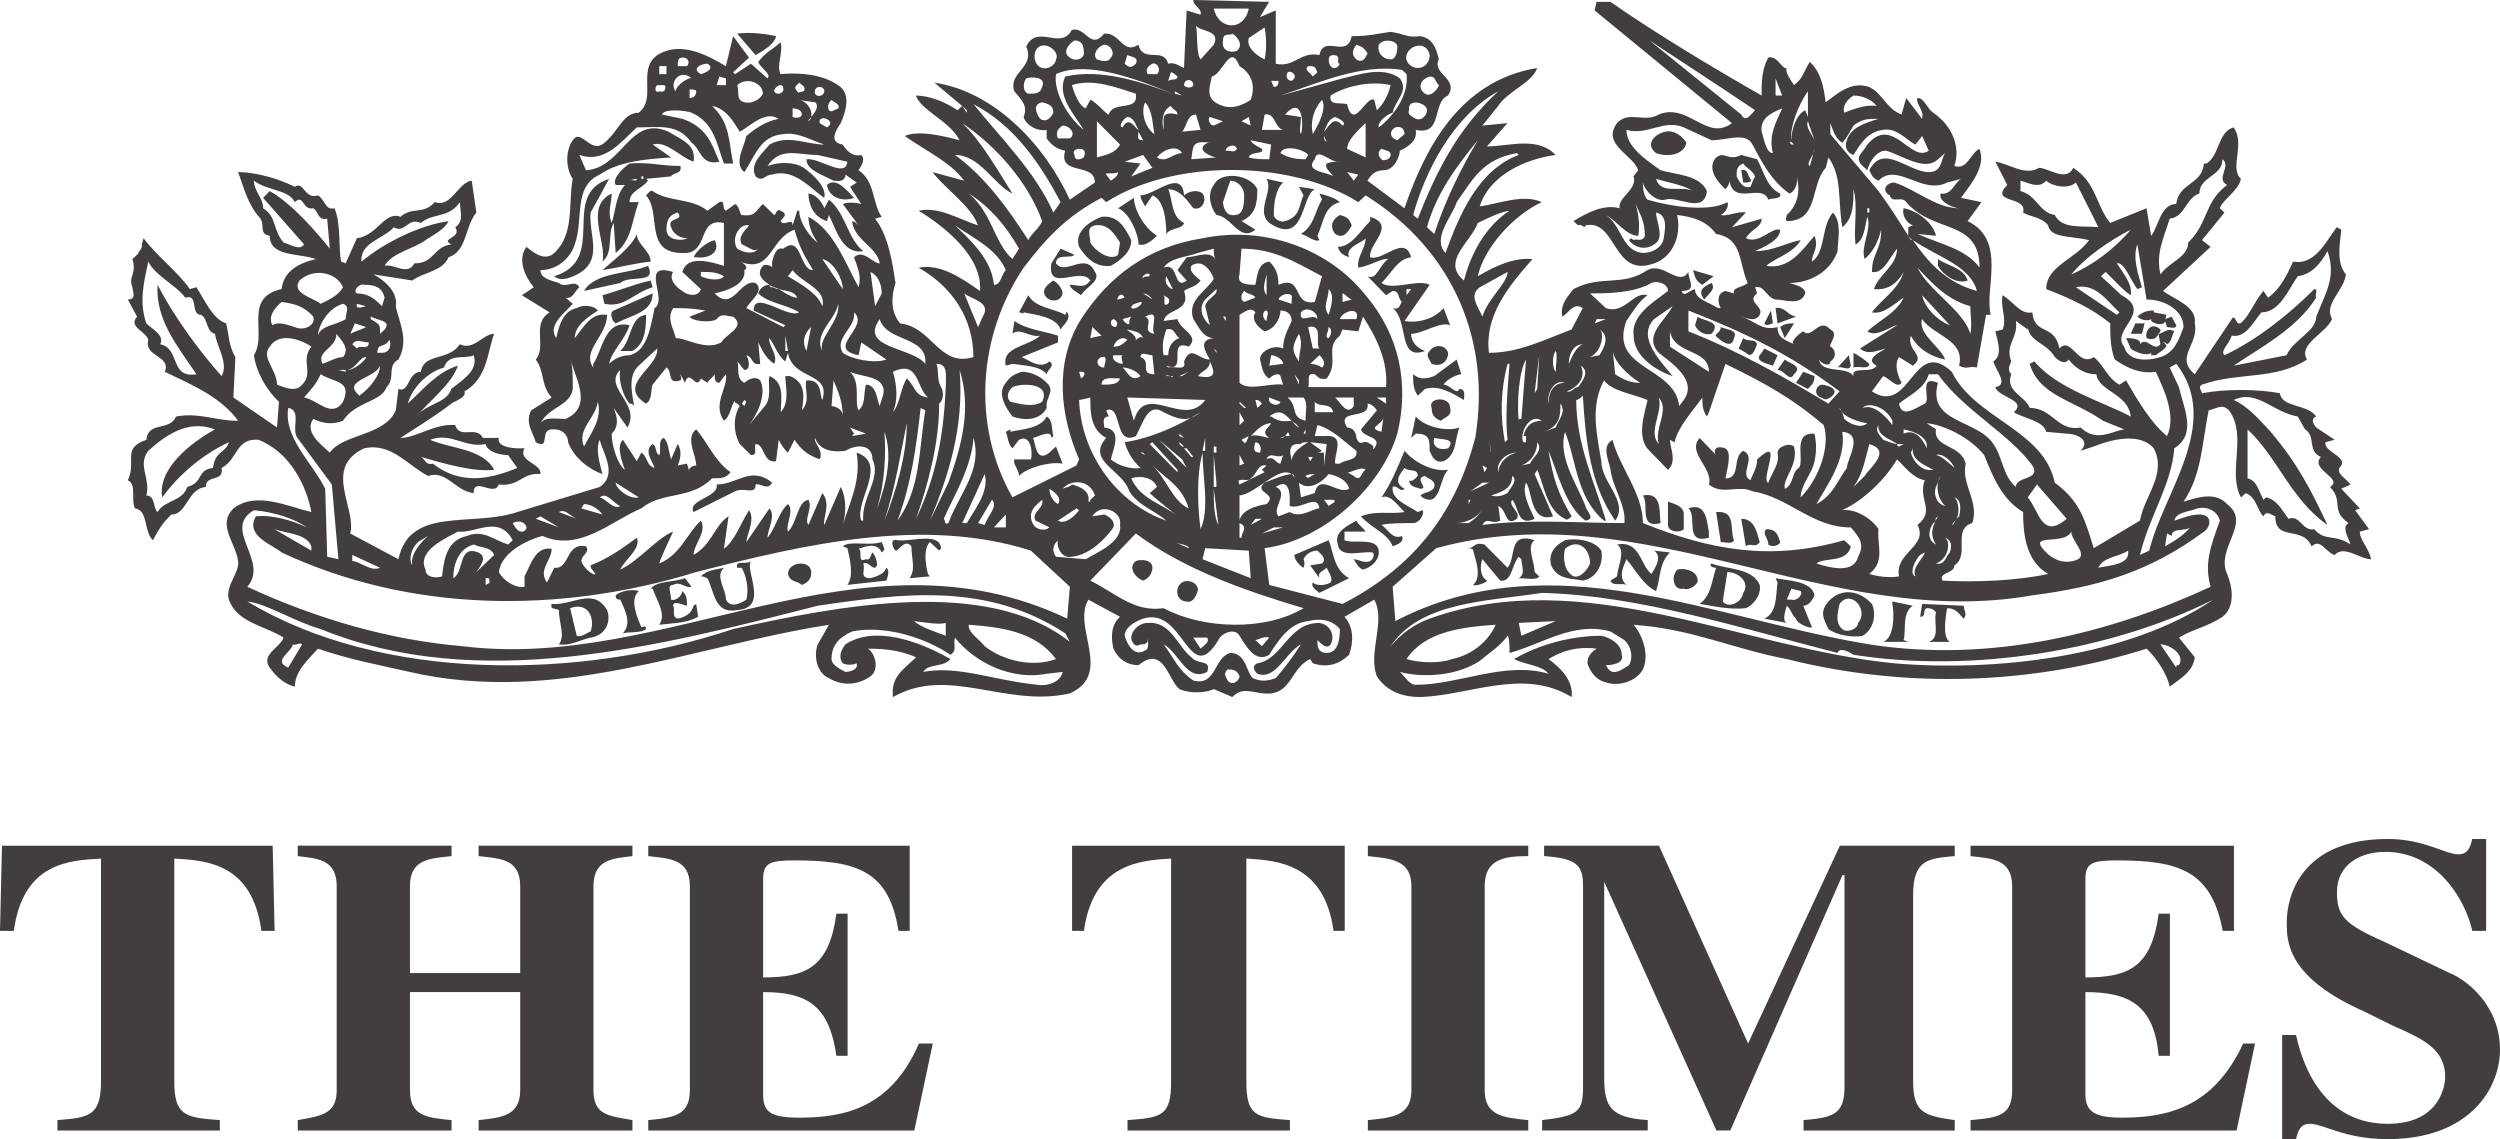
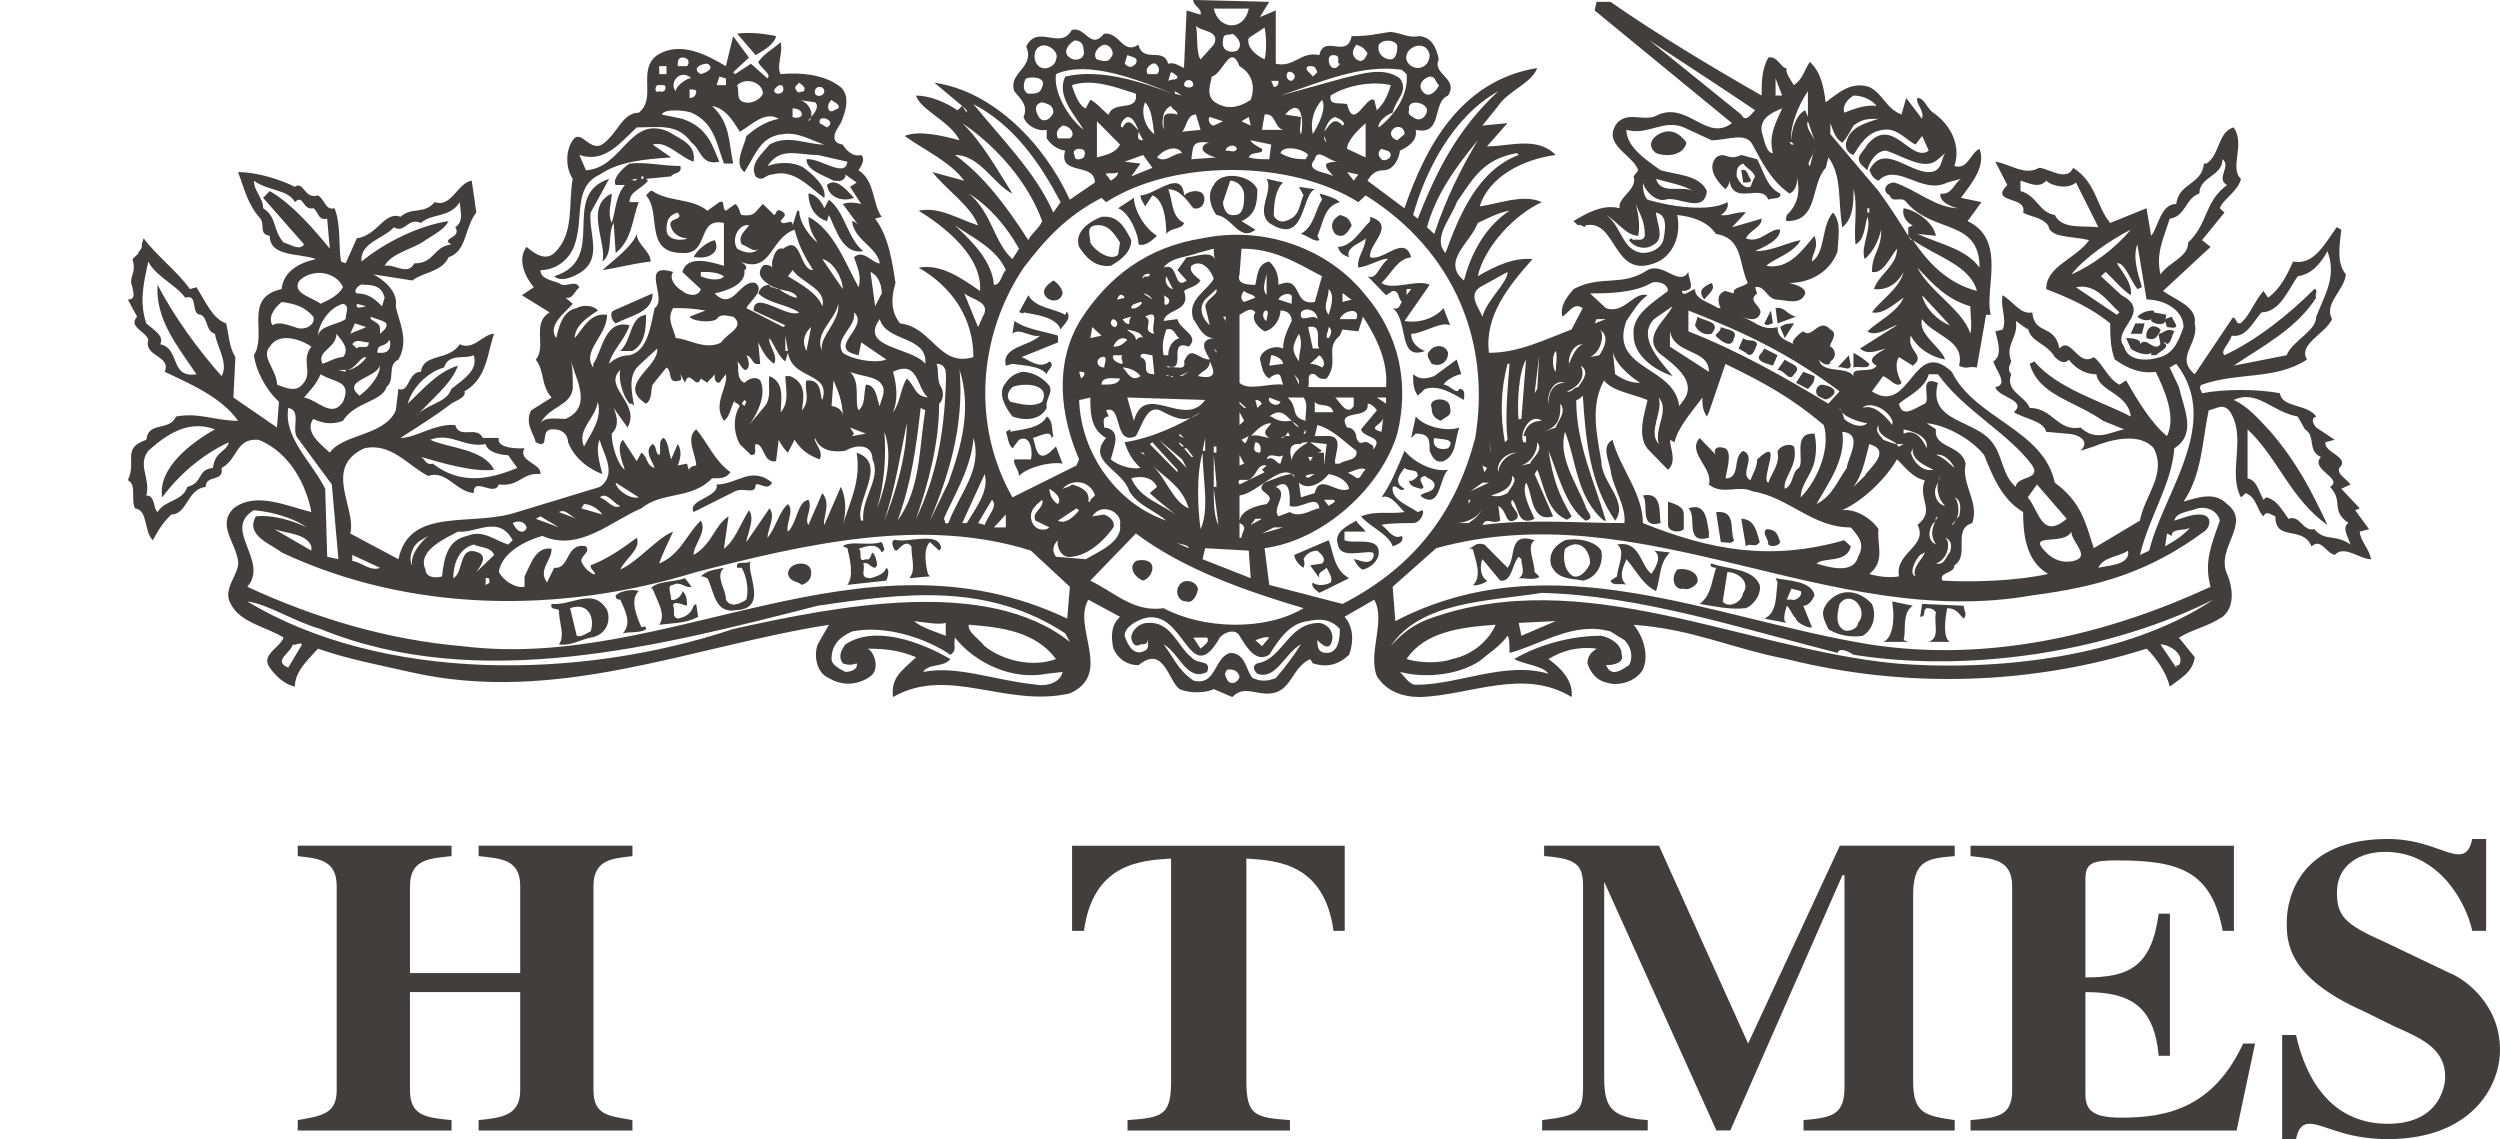
<svg xmlns="http://www.w3.org/2000/svg" fill="none" viewBox="0 0 248 113" height="113" width="248">
  <path fill="#423e3e" d="M234.092 52.739L235.008 52.496L233.632 50.612L234.092 50.431L232.26 48.486L233.176 48.061C232.716 47.454 231.8 47.028 232.062 46.421C233.176 45.328 230.488 44.902 230.686 43.87L231.602 43.626L229.771 42.41C229.574 42.166 229.116 41.558 229.771 41.316C228.855 40.039 226.365 40.465 226.167 39.007C223.877 38.581 220.67 38.581 218.442 39.007C218.442 38.825 217.982 38.4 218.442 38.156C222.042 36.881 225.711 37.73 228.853 35.665C227.937 34.146 230.685 33.113 231.343 31.655C230.488 30.136 232.522 28.861 232.714 27.22C231.799 26.126 232.06 24.485 232.258 22.784L231.799 22.54C230.685 24.059 229.573 26.368 227.477 25.943C226.823 27.401 226.167 28.678 224.991 29.529L224.532 28.861C223.616 29.954 223.156 31.231 222.502 31.838C222.306 32.082 222.042 32.264 221.844 31.838C221.844 31.838 221.584 31.231 221.388 31.657L217.719 37.126C215.689 35.424 218.179 34.149 217.719 32.082C217.982 30.382 215.689 29.712 214.575 28.863L219.291 24.488L218.44 23.82L220.666 21.085L220.207 20.66C220.47 19.809 222.038 18.959 222.302 17.743C221.122 16.65 222.762 14.341 221.582 12.638C220.009 13.064 220.207 15.373 218.895 16.224H218.631C218.437 18.35 216.145 18.107 215.882 20.234C214.308 20.234 214.115 22.542 213.392 23.393L212.936 20.658L209.332 22.116C207.957 20.475 207.957 18.107 205.663 16.648C205.009 18.107 203.178 16.648 202.262 16.648C200.886 17.499 199.312 16.223 197.941 16.041L199.12 18.349C197.284 20.233 201.15 19.381 200.69 21.084C201.344 21.509 202.522 21.509 203.18 22.36C203.376 23.635 205.473 23.393 207.239 23.819C205.929 25.702 202.983 26.37 202.983 28.68C205.209 29.531 207.503 30.563 209.334 32.082C209.334 33.115 209.334 34.573 209.794 35.666C210.908 36.457 212.28 37.125 213.854 36.883C214.77 38.827 215.884 41.318 214.968 43.262C213.394 41.986 212.022 39.678 210.908 37.734L210.25 38.159C209.071 37.552 208.615 36.094 207.699 35.424C206.125 36.459 205.473 33.298 204.293 34.573C203.834 32.082 201.804 33.297 201.606 30.989C200.426 31.233 199.774 29.956 198.66 29.288C198.397 30.382 199.12 31.658 198.66 32.691L197.941 32.873C198.2 33.966 198.66 35.243 197.744 35.85C197.941 36.701 199.314 38.157 197.941 38.401C198.2 39.434 201.15 39.678 199.772 40.892C200.886 41.562 202.718 41.743 202.981 42.837L205.011 43.018C205.927 43.018 207.501 43.627 206.387 44.719L207.697 44.293C209.332 43.626 212.278 42.835 213.656 44.475C214.966 47.026 212.74 49.154 212.28 51.645L207.699 54.38C206.845 51.645 206.389 49.763 203.834 47.879C202.72 42.593 195.913 41.56 193.619 36.883C189.754 33.297 189.556 41.318 185.694 38.827L186.808 37.308C187.463 37.552 188.184 38.585 188.64 37.977C188.184 37.126 187.921 36.094 188.38 35.424L189.752 36.275C191.128 35.241 189.098 34.817 189.556 33.297C190.214 34.573 191.589 35.422 192.961 35.666C192.505 34.392 190.212 33.115 190.668 31.657C191.782 33.297 194.989 33.722 194.337 36.275C195.187 36.701 195.187 36.275 196.103 36.457L197.019 31.231H197.479C196.825 28.68 199.118 23.819 195.186 21.935L196.561 20.051L194.531 19.625C195.645 18.107 197.017 16.465 196.363 14.764C195.447 15.19 195.184 16.89 193.873 16.465C194.531 14.521 193.614 12.455 191.778 11.178C191.124 10.753 190.928 9.72 190.208 9.72C190.012 10.329 190.928 10.936 190.664 11.786L189.094 9.72L188.634 11.36C187.064 10.753 186.803 9.295 185.425 8.627C183.594 8.018 182.282 9.295 181.104 10.146C180.908 8.627 180.648 7.169 179.534 6.136C178.876 7.169 178.876 7.776 177.96 8.445C177.697 8.02 177.044 7.169 177.241 6.745C176.781 6.926 176.325 5.468 175.409 5.71C174.751 6.926 174.751 8.201 174.751 9.478C169.972 6.743 164.275 3.34 159.756 0.182H158.38L158.186 1.033L171.805 12.213C169.316 14.097 167.484 10.147 164.537 11.362C163.161 12.213 161.587 10.936 160.408 12.213C158.838 14.339 162.047 15.372 162.507 16.892L162.047 17.499C162.507 18.774 160.408 19.625 160.671 20.658C159.101 20.233 157.462 21.084 156.09 21.935L156.546 22.36C156.81 22.116 157.266 22.786 157.266 22.36C160.41 21.693 159.954 27.647 164.079 26.126C165.91 25.519 166.832 23.391 166.372 21.328C167.942 21.509 169.318 21.935 170.234 23.211C172.921 23.637 172.46 26.128 173.377 28.072C172.921 28.498 171.807 28.498 172.005 29.107L171.155 28.863C170.235 29.107 170.432 30.138 170.695 30.563H170.432C169.516 29.954 168.138 29.712 168.138 28.68C167.484 28.861 167.024 29.531 166.832 28.861C168.402 28.861 167.486 27.827 167.486 26.977C166.57 28.496 164.996 25.943 163.426 26.796C160.871 28.496 158.842 27.221 156.092 28.68C155.238 29.712 154.782 30.38 154.975 31.413C155.698 30.987 156.092 29.954 157.008 30.563L155.894 32.689C153.141 33.722 150.651 34.999 147.706 34.999C147.25 31.413 149.541 28.498 152.027 25.702C150.195 25.521 148.362 26.37 146.592 27.403C147.25 24.486 150.195 21.328 152.943 20.051C151.111 19.2 148.622 20.233 146.788 20.476C147.704 17.499 151.109 15.799 154.319 15.373C152.487 13.489 149.734 14.522 147.506 14.522L149.539 12.215L147.05 12.457L148.62 10.512C149.539 9.054 152.025 8.205 152.485 6.746C144.756 8.021 141.351 14.766 139.321 20.66L135.652 17.925C135.916 17.499 136.31 16.892 137.226 16.892C138.405 16.892 138.865 15.373 138.865 14.948C139.781 14.522 140.631 13.915 140.435 12.882C143.188 13.489 142.009 10.147 143.644 9.48C144.758 7.777 142.009 7.354 142.728 5.894C142.465 4.619 142.009 3.768 140.897 3.586C139.521 3.768 139.323 3.342 137.947 3.16C136.576 3.342 135.918 3.586 134.086 3.586C133.626 5.894 131.333 3.342 130.877 5.47C129.045 5.044 128.387 6.746 126.556 6.321V1.033L124.982 1.7L125.901 0.182L118.369 0C118.369 0.607 119.287 0.851 119.089 1.458L117.713 1.033L117.451 6.745C116.993 6.563 116.535 6.136 115.879 6.319C115.422 4.619 113.39 6.319 112.932 4.435C111.36 5.468 111.098 3.16 109.527 3.342C108.151 5.043 107.693 2.552 106.317 2.979C105.203 5.044 102.912 2.311 101.8 4.619C102.716 6.745 99.966 7.17 100.62 9.054C101.34 9.905 101.996 10.512 101.538 11.606C101.8 12.457 102.912 13.064 103.83 12.882V13.733C104.288 14.342 104.747 14.766 105.663 14.95C104.944 17.501 108.611 16.043 108.611 18.108L106.121 19.809C103.633 14.341 98.591 9.054 92.696 8.205L95.447 10.512L95.905 10.938V11.18L95.447 10.512L94.989 10.938C93.81 10.147 92.238 9.48 90.864 9.48C91.322 10.938 94.267 12.031 95.185 13.915C93.613 13.489 91.126 12.882 89.75 13.489C91.78 14.948 94.267 16.043 95.645 17.925L92.501 17.074C93.811 18.774 96.365 20.477 97.019 22.36C94.989 21.693 93.155 20.477 91.126 20.902C93.811 22.542 97.478 25.519 97.217 28.863C95.449 27.647 93.353 26.128 91.126 26.553C94.531 28.498 96.561 31.657 96.561 35.424C93.155 36.459 92.501 32.447 89.292 32.082C88.374 30.989 88.374 29.531 88.834 28.072C88.573 26.372 88.178 23.393 86.804 21.693L87.46 21.511C86.544 20.234 86.804 17.925 85.167 16.894C85.429 16.468 85.888 15.801 85.429 15.375C84.513 15.619 83.857 14.768 83.595 14.342C82.023 14.098 83.137 12.64 83.399 12.216C83.857 11.182 84.513 9.3 83.137 8.449C81.565 7.355 79.274 7.172 77.44 7.355C76.981 6.565 77.702 5.29 77.44 4.195C76.13 5.288 76.13 5.046 75.214 6.139C75.411 6.748 76.59 7.355 76.132 7.779L74.495 6.321L72.923 7.354L72.727 7.172L74.299 5.714L72.727 3.588L72.007 6.565C70.173 5.472 67.49 4.012 65.196 5.472C63.166 6.93 65.196 9.724 63.363 11.182C61.791 11.182 61.333 13.066 59.957 14.161C58.581 15.375 57.664 12.642 56.813 13.917C56.092 14.95 56.092 16.652 56.813 17.745C56.354 20.236 57.01 23.213 54.98 25.097C54.064 25.946 52.95 25.097 52.23 24.488C51.313 25.704 52.034 27.405 52.95 28.498L51.771 29.288L54.522 30.989C52.688 32.082 54.26 34.392 53.146 35.668C54.064 36.884 53.606 38.159 54.718 39.436L52.688 40.711C52.032 41.987 52.95 43.02 53.146 43.871C54.718 44.721 53.343 42.413 54.98 42.595C55.898 42.595 56.355 43.264 56.355 43.871C57.011 45.572 58.581 46.604 59.761 47.03C59.499 45.995 59.041 44.478 59.499 43.627C59.761 44.902 61.333 47.03 59.499 48.305L51.313 50.796C46.795 52.315 40.639 50.187 39.525 55.473L34.743 52.922C35.4 50.431 31.992 46.421 36.117 44.477C38.803 43.87 40.439 46.177 42.47 47.212C44.304 46.603 45.156 48.73 46.988 48.912C46.988 47.212 49.017 49.338 49.477 48.061C51.573 48.305 51.769 46.847 53.604 47.028C53.799 45.994 51.311 45.752 52.032 44.477H51.574C50.657 44.477 49.283 44.295 49.479 43.444H47.907C47.251 42.167 45.614 43.626 45.156 42.167C43.126 41.986 41.293 43.444 39.721 43.444C41.293 42.411 43.126 41.318 44.764 40.041C44.96 39.86 46.335 39.434 46.074 38.825C48.365 37.55 48.365 34.815 49.019 33.115C47.907 33.115 46.99 34.815 45.614 34.148C44.502 35.848 42.012 34.999 41.751 36.883C40.44 36.883 40.637 39.008 39.525 38.583L39.263 40.709C38.149 43.262 34.024 43.018 32.714 44.902C31.796 44.051 30.159 42.837 31.078 41.56C31.994 41.986 32.91 42.167 34.024 41.742C35.203 39.858 37.887 39.858 38.345 38.4C39.263 37.548 38.345 36.274 39.525 35.665C40.639 33.72 39.525 31.837 39.263 30.378C39.525 28.859 37.887 27.643 37.037 27.218L40.9 27.825C42.014 26.976 43.848 26.976 44.504 25.517C46.337 24.91 46.076 22.54 47.253 21.082L46.795 17.921C45.42 18.103 44.765 20.656 43.128 20.047C42.016 21.324 40.902 20.473 39.723 21.506C38.151 20.897 37.431 23.388 35.401 23.632L34.288 26.123L33.83 25.941C33.568 24.483 33.83 22.115 33.175 20.655C32.258 20.898 32.258 19.803 31.538 19.38C30.163 19.805 30.163 17.921 29.245 18.529C27.673 17.74 25.381 17.07 23.613 17.07C24.267 18.771 24.531 20.231 25.839 21.689C26.299 22.357 25.645 23.208 26.757 23.39C26.757 25.516 29.703 25.092 31.34 25.699C29.506 26.125 28.131 26.976 27.935 28.676C24.071 29.527 26.559 33.111 25.183 35.237C25.38 36.696 26.297 38.58 27.673 39.856L27.477 42.408L23.155 39.431L23.352 35.421C22.696 34.388 22.696 33.113 22.436 32.079C21.126 31.653 20.406 29.953 19.488 28.494L18.834 28.676C17.655 26.976 15.429 25.273 14.249 23.632L14.053 24.239C14.249 24.665 13.397 25.272 13.79 25.09L13.139 25.701C13.597 27.22 12.681 27.401 13.139 28.496C13.139 28.861 13.597 29.712 12.681 29.712L13.597 31.413C12.681 32.447 14.515 32.871 14.711 33.722C14.253 35.422 17.004 35.241 16.348 36.883C19.034 38.157 21.98 39.434 23.617 41.743C21.326 41.743 19.754 40.892 17.462 41.318C16.806 42.837 14.711 41.743 14.515 43.627C12.025 44.478 13.597 45.753 12.681 47.637C13.597 48.063 12.943 49.581 13.401 50.433C14.711 50.614 14.253 52.74 15.169 53.591C15.627 52.74 16.087 51.891 17.002 51.04C18.574 51.04 18.574 48.486 20.408 48.305C20.408 47.03 22.241 47.879 21.98 46.421C23.617 45.57 23.355 43.444 25.647 43.627C28.856 44.902 30.428 48.305 30.886 50.798C28.396 50.189 25.385 48.732 23.159 50.433C21.522 52.072 23.355 53.775 23.617 55.658C23.813 56.935 21.98 58.393 22.897 59.912C23.813 61.796 26.564 62.22 28.136 63.254C27.678 64.348 25.843 64.955 26.763 66.231C27.482 67.266 28.398 67.934 29.25 68.115C29.25 66.657 30.43 65.564 31.544 64.348C34.489 65.382 37.699 65.989 40.646 66.657C55.184 69.999 68.609 64.106 82.231 61.98L81.117 63.924C80.659 65.199 81.117 66.84 82.231 67.266C83.605 68.115 85.176 67.935 86.356 67.084C87.272 66.415 86.814 64.775 86.092 64.349C87.926 64.349 89.301 64.531 90.875 65.201C89.303 66.659 88.386 67.266 88.582 69.15C94.082 65.991 99.779 70.243 106.132 68.785C110.454 66.84 106.329 62.222 107.966 59.488L111.11 61.189C110.194 61.98 110.194 63.254 110.454 64.348C110.913 65.382 111.829 65.989 112.943 65.989C115.433 63.924 115.891 67.508 117.003 68.358C117.919 68.783 119.556 68.783 120.408 68.358L122.242 69.148C123.421 67.934 124.535 68.966 126.105 68.783C128.135 68.539 128.135 66.23 129.97 65.38L130.234 65.806C131.606 66.23 132.72 65.988 133.834 64.955C134.293 63.68 134.293 62.22 133.378 61.187L136.323 59.487C137.503 61.613 135.665 64.773 136.587 67.083C137.503 68.541 139.073 69.148 140.908 69.148C145.883 68.966 151.122 66.23 155.904 69.148C156.1 67.508 154.79 66.23 153.61 65.38C154.982 64.529 156.556 64.106 158.389 64.346C157.735 64.772 157.474 65.197 157.474 65.806C157.737 66.655 158.389 67.506 159.305 67.69C160.419 68.114 162.255 67.69 162.974 66.413C163.628 64.955 162.974 63.071 162.058 61.98C167.95 62.403 171.817 64.348 177.252 65.382C189.105 68.359 201.611 67.935 212.943 64.348C213.859 65.199 214.973 66.839 215.237 68.115C216.351 67.266 217.53 66.657 217.723 65.199L216.153 63.254C217.528 62.403 218.902 62.22 220.474 61.189C221.846 60.094 221.39 58.03 220.93 56.937C219.751 54.385 223.42 51.893 220.93 50.011C219.751 48.736 217.984 49.343 216.609 49.768C218.444 47.033 218.444 43.875 219.098 40.714C220.014 40.472 220.474 40.046 221.128 40.714C222.96 43.267 220.932 46.852 222.307 49.343L222.767 48.917C223.881 49.343 223.881 50.618 224.534 51.225C224.797 50.618 225.253 51.043 225.713 51.225C225.713 53.776 228.397 52.076 229.313 54.202C230.232 53.351 230.688 54.809 231.606 55.053C232.526 54.02 234.096 55.479 235.21 55.479C235.008 54.38 234.092 53.59 234.092 52.739ZM221.388 33.295C222.764 33.539 223.418 32.08 224.334 30.987C226.165 30.987 227.021 28.68 227.937 27.403C229.309 27.221 230.23 26.126 230.883 24.912C231.799 27.403 230.686 29.105 229.769 31.413C229.769 32.871 227.475 33.722 226.823 35.241L221.584 36.275C224.334 34.392 227.739 32.689 229.769 29.531C229.573 29.287 230.032 28.68 229.573 28.68C227.021 31.231 223.877 33.722 220.668 35.241C220.209 34.815 221.126 34.148 221.388 33.295ZM201.808 35.848L201.348 36.092C202.267 39.251 205.669 39.676 208.62 41.743L210.716 42.593C209.34 42.837 207.962 43.87 206.394 42.411C204.101 42.837 203.641 40.467 201.35 40.467C200.894 39.251 198.864 38.825 199.518 37.125C199.127 36.699 199.322 36.274 199.518 35.848C198.864 34.148 200.241 33.539 199.978 31.838L201.157 32.689V32.447C201.352 33.966 202.989 33.966 203.841 35.424C204.105 35.668 204.757 36.275 205.217 35.668C205.673 36.277 206.592 37.126 207.966 37.126C208.162 38.827 211.11 39.008 211.372 41.318C208.618 39.858 204.099 38.583 201.808 35.848ZM42.672 43.626C44.767 42.835 46.078 44.477 48.173 44.051C48.369 44.902 49.745 45.144 50.399 45.144L51.315 46.419C48.367 47.635 45.618 48.059 42.932 45.994C42.212 46.175 42.212 45.568 41.754 45.326C44.046 45.994 46.993 46.845 49.023 46.603C47.913 44.477 44.508 44.477 42.672 43.626ZM44.048 36.457C44.508 34.999 46.078 35.666 46.995 35.241C47.453 36.699 46.079 37.55 44.769 38.583C44.311 40.041 42.216 40.041 41.298 41.318C42.674 39.678 44.769 38.157 45.425 36.275C43.395 36.883 42.02 38.583 40.448 40.041C40.904 38.4 42.476 36.881 44.048 36.457ZM21.98 37.306C19.754 34.815 17.264 31.413 15.627 28.254C15.431 31.657 17.46 34.148 19.49 37.125C16.804 37.55 17.918 34.571 15.889 34.148C16.346 33.297 15.167 32.689 14.513 32.082C13.791 29.956 14.251 28.072 14.709 25.945C15.429 27.403 17.46 28.254 18.376 29.531C19.752 29.105 18.836 31.231 19.948 31.231C20.669 31.657 20.408 32.871 21.324 33.115C21.52 34.39 22.699 36.092 21.98 37.306ZM21.127 46.419C19.49 46.601 20.21 47.878 18.574 48.303C18.116 49.761 16.348 49.58 15.627 50.794C15.169 50.429 15.431 49.154 14.515 49.154C14.973 47.452 13.597 46.175 14.711 44.719C16.348 43.261 18.574 41.56 21.326 42.593C19.032 43.87 15.627 46.421 16.087 49.338C17.659 47.212 19.95 45.146 22.701 43.87C22.438 44.901 21.326 44.719 21.127 46.419ZM215.233 21.691C216.803 21.509 216.803 19.625 218.179 19.2C218.179 17.499 220.472 17.499 220.472 15.797C221.388 16.465 219.749 17.741 220.928 18.349C218.635 20.049 219.096 22.116 217.067 24.061C217.067 25.519 215.235 25.943 214.314 27.22C213.857 25.093 214.577 23.817 215.233 21.691ZM203.837 21.326C202.267 21.082 202.071 19.381 200.432 18.956V17.923C201.155 18.105 202.267 18.774 202.987 17.923C203.641 18.53 205.213 18.774 205.933 18.105L208.159 22.54C206.589 22.36 204.559 22.784 203.837 21.326ZM211.368 22.784C209.798 24.668 207.506 26.368 205.477 27.22C206.848 25.519 209.338 23.817 211.368 22.784ZM209.99 31.231L205.931 28.496C207.961 28.071 209.075 29.954 210.252 30.987L209.99 31.231ZM214.314 35.422C212.942 35.848 211.104 35.848 210.714 34.39C209.338 32.688 213.659 30.987 210.45 29.285L208.42 27.401L208.88 26.976C209.796 27.825 210.45 28.676 211.366 29.283C211.562 28.25 210.712 27.218 209.99 26.123C210.714 25.941 211.366 27.823 212.024 28.676L212.48 28.494C212.024 26.976 211.564 25.517 212.024 24.241L212.94 29.71C214.771 29.71 216.605 30.804 216.605 32.445C216.149 33.722 215.689 34.997 214.314 35.422ZM211.104 54.624C211.368 56.082 209.075 56.082 208.159 56.325C208.618 55.231 210.254 55.231 211.104 54.624ZM205.475 52.739C205.475 53.771 207.505 55.23 205.669 55.655C204.559 55.899 203.639 55.473 202.985 54.804C200.89 52.739 204.753 54.197 205.475 52.739ZM190.019 57.176C189.3 56.932 190.019 55.473 190.479 55.05L190.935 54.806C190.935 55.231 189.56 56.325 190.019 57.176ZM188.384 57.176C187.464 57.357 186.158 57.176 185.435 56.932C187.074 55.655 186.158 54.015 186.35 52.496C185.696 51.464 184.061 50.431 182.751 50.612C184.977 49.58 187.072 47.452 188.186 45.568C188.84 46.175 189.756 47.452 190.935 47.634C190.216 49.578 192.049 50.611 190.216 52.069C191.33 54.197 187.924 54.806 188.384 57.176ZM182.949 53.59C175.676 55.655 169.785 54.624 162.972 51.889C162.972 48.912 160.679 46.421 159.961 43.627C158.847 44.295 159.567 45.572 159.765 46.604C159.961 48.305 161.339 50.189 161.141 51.891C156.819 51.891 151.777 51.465 147.061 52.072C147.517 51.221 147.911 52.072 148.827 51.647L148.631 50.189C149.551 50.614 149.289 52.315 150.466 51.465C150.922 50.798 149.551 50.189 150.007 49.581C150.661 50.189 150.466 52.316 152.233 51.465C151.777 50.433 150.922 48.914 151.382 47.881C152.036 48.732 151.777 51.891 154.066 51.223L152.235 47.032L152.498 46.606C153.152 48.064 153.414 50.616 155.247 51.467C155.444 51.649 155.642 51.467 155.905 51.223C154.53 48.916 154.07 47.456 153.612 44.722C154.528 46.848 155.247 50.19 157.277 51.649C158.391 51.467 157.277 50.616 157.277 50.19C156.361 47.883 154.528 45.33 155.247 42.839C156.361 45.573 156.361 49.339 159.113 51.649H159.307C158.197 47.881 156.361 44.053 156.361 39.68C156.558 39.68 156.821 39.436 157.019 39.254C157.279 43.629 157.739 48.064 160.229 51.65C161.6 49.767 158.853 47.883 158.853 45.757C158.393 43.022 157.739 40.289 159.116 37.737C159.967 38.83 161.8 39.012 163.438 39.681C163.174 40.896 162.258 43.449 163.632 44.724L165.467 46.608C166.383 45.757 165.664 44.482 165.664 43.631L166.12 43.875C166.383 42.416 168.15 40.472 168.873 39.439C168.873 40.046 168.873 40.714 169.329 41.323L169.525 40.898L171.164 36.099C175.026 37.983 177.71 39.441 180.919 42.174C181.577 44.3 180.463 47.461 178.629 49.344C178.629 48.068 179.743 47.037 180.001 45.76C180.198 44.858 180.198 43.928 180.001 43.025C177.708 42.844 179.085 45.76 178.431 46.428C177.708 46.853 177.971 48.068 177.056 48.493C176.792 47.461 178.431 46.184 177.971 44.302C177.515 43.876 176.336 44.302 176.336 44.909C176.596 46.002 175.678 47.035 175.42 47.886C174.566 47.642 177.056 43.025 174.306 45.577C174.306 46.428 173.846 47.035 173.648 47.642C172.469 47.035 174.306 45.333 172.929 44.726C171.815 45.333 172.733 47.461 171.163 47.461C171.357 46.428 171.817 44.909 171.163 44.484C169.983 44.058 169.983 44.909 170.243 45.151L168.607 43.451C167.297 44.909 169.983 46.428 169.523 48.068C170.899 49.163 172.469 48.068 173.845 48.737C177.514 49.344 179.74 52.322 183.603 52.322C184.519 53.354 184.979 54.022 184.323 55.238C183.867 56.939 181.573 56.331 180.198 55.906C180.917 55.238 183.209 55.906 183.603 54.205L182.949 53.59ZM147.061 50.431C146.797 51.04 146.341 51.464 145.685 51.889H144.506C145.227 51.887 146.599 51.464 147.061 50.431ZM145.683 50.005V49.58H145.88L145.683 50.005ZM147.911 49.154C149.287 48.729 150.007 48.303 150.007 47.21C150.661 47.635 149.743 48.485 149.551 48.91C149.091 49.154 148.629 49.336 147.911 49.154ZM150.922 46.177C152.036 45.752 152.496 44.719 152.496 43.87C153.15 44.719 152.036 45.326 151.777 45.995L150.922 46.177ZM159.961 34.571C159.961 35.848 161.597 37.306 162.711 37.974C161.795 37.974 161.141 37.73 160.225 37.123L159.961 34.571ZM164.546 39.432C165.66 40.707 164.086 42.409 164.546 44.049C163.432 42.835 165.002 40.891 164.546 39.432ZM182.949 41.56L182.753 40.891C182.753 40.709 182.489 40.709 182.489 40.465L182.753 40.891C183.209 41.56 184.979 41.984 185.242 41.984C184.519 42.591 183.405 41.984 182.949 41.56ZM185.435 44.051C187.728 44.719 185.435 46.421 184.979 47.212L183.865 48.305C184.78 47.028 184.979 45.752 185.435 44.051ZM182.751 42.835C184.977 43.017 183.207 45.57 183.207 46.419C182.291 47.635 181.835 49.154 180.196 50.004C181.112 48.303 183.207 45.57 182.751 42.835ZM188.84 43.018V42.593C190.019 42.837 190.935 43.262 191.133 44.051V44.477C190.935 44.051 190.216 42.409 188.84 43.018ZM189.56 44.901L189.756 44.475C189.56 45.568 190.935 46.175 191.786 46.601C190.674 46.845 189.756 45.752 189.56 44.901ZM191.786 51.887C192.246 51.645 191.786 51.462 192.245 51.22C191.786 52.071 191.33 52.92 192.049 54.015C191.133 53.59 191.33 52.496 191.786 51.887ZM194.079 49.58L193.883 49.336C194.541 49.58 194.541 50.429 194.343 51.22L194.079 51.464C193.883 51.645 193.883 52.071 193.623 52.071L194.079 51.464C194.341 51.038 194.341 50.187 194.079 49.58ZM192.049 45.144C192.703 44.901 193.623 45.752 193.881 46.419C193.623 46.177 192.509 45.144 192.049 45.144ZM192.509 47.21C192.049 47.878 192.049 49.336 192.965 50.187C192.049 50.005 191.786 48.912 192.049 48.303L192.509 47.21ZM193.163 53.59L192.967 53.346C193.625 53.59 193.625 54.197 193.427 54.804C192.967 55.23 192.967 56.081 192.051 55.897C193.163 55.473 193.425 54.197 193.163 53.59ZM193.881 56.081C195.455 55.048 193.621 52.496 195.651 51.887C196.371 49.761 194.537 48.059 194.993 45.994C194.537 44.049 191.784 44.477 192.047 42.591L191.132 41.984C192.963 42.166 195.453 43.442 196.83 45.144C197.746 47.452 198.662 49.58 200.692 50.796C200.692 52.74 200.888 55.657 203.181 56.932C200.236 57.599 195.913 57.783 192.702 57.599C192.246 56.75 193.881 56.932 193.881 56.081ZM205.015 51.464C202.525 53.59 202.266 50.612 201.153 49.338L202.069 48.061L205.015 51.464ZM191.33 37.125H192.245C194.8 40.709 199.316 43.018 201.61 46.177C202.525 47.635 199.974 47.212 199.974 48.303C198.664 47.21 198.664 45.326 197.748 44.051C196.109 41.56 191.133 41.986 192.247 37.976C190.218 37.125 191.593 39.676 190.937 40.041C190.021 40.467 188.644 41.56 188.386 40.041C189.3 39.251 190.935 38.583 191.33 37.125ZM188.84 44.051L188.384 44.295C188.188 44.295 188.188 44.051 188.188 44.051C187.924 44.051 187.464 43.87 186.812 43.626C186.616 43.261 185.896 42.835 186.352 42.167C186.158 43.261 187.728 43.626 188.188 44.051H188.84ZM187.726 41.742V42.167C187.072 41.316 185.894 40.041 184.78 40.467C185.24 39.858 187.074 40.283 187.726 41.742ZM190.674 29.287L193.427 32.264C192.246 31.838 190.935 30.562 190.674 29.287ZM195.455 33.113C194.801 30.805 191.33 28.861 190.216 26.552C191.786 28.252 193.161 29.712 195.455 30.38C195.455 31.231 195.653 32.264 195.455 33.113ZM183.865 9.478C184.78 9.478 185.696 9.903 186.158 10.511C184.979 10.329 183.603 10.936 182.949 11.178C182.751 10.511 183.207 9.903 183.865 9.478ZM181.571 12.213C181.835 12.881 182.027 13.732 182.751 14.157C183.207 13.732 183.601 12.881 183.865 12.455C184.78 11.787 185.24 11.787 186.35 11.787C184.979 12.213 183.601 12.638 183.207 13.913C182.947 14.521 183.207 15.188 183.865 15.372C184.519 14.339 185.24 13.064 186.81 12.881C188.186 12.637 189.104 13.913 190.019 14.339L190.674 13.488L191.332 14.946C189.562 16.223 187.728 11.36 185.242 14.339C184.782 15.188 183.867 15.614 184.782 16.465L185.242 16.89C185.437 16.039 186.158 14.946 187.074 14.946C188.644 15.372 190.935 17.072 192.247 15.797L192.967 15.188C192.511 15.797 192.703 17.072 191.332 17.072C189.302 17.072 186.812 14.155 185.437 16.89C185.7 17.498 185.896 17.741 186.352 17.923C188.188 16.041 190.674 19.381 193.165 18.105L194.541 17.741C193.883 18.105 193.625 19.381 192.511 19.2C192.247 20.051 193.883 20.658 194.343 20.658C192.049 20.658 190.021 18.774 187.924 18.107C187.074 18.107 186.614 18.958 187.464 19.383C187.728 20.234 188.644 19.383 189.104 20.051C191.788 23.211 196.372 21.692 196.372 26.552C194.997 24.668 192.511 24.242 190.218 23.21L192.049 23.391C191.786 22.116 190.218 20.9 188.84 20.656C188.644 21.326 189.104 22.115 189.756 22.358L189.3 22.54V23.391C189.56 23.635 189.56 23.817 189.756 23.817C192.246 25.517 195.455 26.368 196.107 28.861C193.161 28.071 191.328 26.126 189.756 23.817H189.56L189.3 23.391C188.384 21.933 187.464 20.475 186.35 18.956L181.571 13.304V12.213ZM185.24 21.084V20.658H185.435V21.084H185.24ZM179.999 13.913C179.74 13.304 179.084 12.637 179.345 12.03L179.999 13.913ZM179.999 14.764L179.543 16.465C179.082 16.223 179.999 15.372 179.999 14.764ZM179.345 9.052V11.604L179.082 10.936C178.166 11.362 177.706 12.881 177.706 13.913C177.514 12.638 178.429 10.329 179.345 9.052ZM177.706 14.097L177.97 14.341H177.706L177.512 14.097H177.706ZM176.136 7.776L176.79 9.478H176.136V7.776ZM176.79 10.755C176.136 12.213 175.418 13.489 175.874 15.19C175.22 15.19 175.024 13.915 174.76 13.064C174.562 11.787 175.676 11.178 176.79 10.755ZM163.626 4.01C166.839 6.136 170.701 8.629 174.106 10.936C173.646 11.362 173.19 12.213 172.731 11.362L163.626 4.01ZM165.002 23.817C164.739 24.668 163.823 25.093 162.972 25.093C160.877 24.912 160.877 22.359 159.303 21.326C160.417 21.933 161.337 23.391 162.516 23.391C162.711 22.358 162.516 21.084 162.253 20.233C162.709 21.326 163.169 21.933 163.169 23.391C162.972 24.061 162.253 23.635 162.055 23.817L161.791 23.635L161.595 23.817C162.055 24.485 163.169 24.91 164.084 24.242C165.198 23.635 164.281 21.935 164.281 21.084C165.462 21.326 165.2 22.784 165.002 23.817ZM174.562 31.231C175.022 30.38 173.19 29.954 174.303 29.105L174.106 28.496C175.022 28.252 175.22 29.529 176.136 29.712C177.052 29.712 178.626 30.38 179.082 29.105C179.082 28.496 178.166 28.254 177.512 28.071C179.541 28.071 181.571 26.977 182.291 24.912C182.291 23.819 182.751 22.116 181.835 21.084C180.655 22.36 181.112 25.093 179.74 25.945C179.74 25.095 180.459 24.67 179.999 23.393C178.885 24.67 177.514 26.796 175.22 26.37C175.874 25.702 177.97 25.095 178.626 23.819C177.25 24.062 175.873 24.912 174.106 24.912C175.022 24.486 176.592 23.819 176.592 22.786C175.676 22.542 174.562 24.244 173.19 23.637C173.646 22.786 174.76 22.544 174.76 21.693L171.815 22.542L173.19 21.084C172.467 20.902 171.355 21.509 170.701 21.328C171.161 21.084 171.551 20.476 171.355 20.051C169.523 21.084 165.66 20.476 163.434 19.807C162.974 19.381 162.974 18.349 162.974 18.107C163.17 18.958 164.284 20.051 165.2 19.807C166.38 19.381 169.062 21.326 169.325 18.956C168.606 17.316 166.116 17.316 164.74 16.89C163.17 15.797 161.339 14.521 161.339 12.881C163.434 13.488 165.004 11.787 167.034 12.637L169.787 13.913C171.357 13.913 173.192 13.062 173.846 14.339C174.762 16.039 175.678 17.923 177.515 19.2C178.17 18.956 178.431 17.923 178.17 17.316C178.629 18.774 178.433 20.233 177.254 21.326C177.254 21.508 177.058 21.691 177.254 21.933C180.463 21.933 179.547 18.349 181.115 16.646L181.379 15.614C182.754 17.498 182.295 19.805 182.754 22.54C183.868 21.691 183.868 20.049 183.868 18.773C184.324 20.473 183.868 22.54 184.065 24.241C184.98 23.815 184.98 22.358 185.244 21.508C185.7 22.782 184.521 24.485 184.98 25.699C185.896 24.908 186.352 23.815 186.616 22.782C186.616 24.908 185.7 25.092 185.7 26.976C186.814 27.218 187.466 25.517 188.19 24.666C188.19 26.367 186.354 27.218 185.896 28.676C187.466 28.858 188.386 27.825 188.842 26.976C188.386 28.676 186.616 29.71 185.698 30.985C186.812 31.229 187.924 30.134 188.842 29.527C188.188 30.985 186.352 31.835 185.242 32.869C186.158 33.537 187.728 32.262 188.188 32.262L184.519 34.57C185.242 35.237 186.158 34.814 187.074 34.57C186.35 34.995 184.979 35.663 186.158 36.272C185.698 37.123 183.603 36.272 183.865 37.305C183.207 36.272 180.655 37.123 180.459 35.665C180.655 36.09 181.573 36.455 181.573 35.846C182.293 35.421 182.029 34.57 181.573 34.388C181.377 34.144 182.489 33.111 181.573 32.686C180.459 31.409 179.741 33.719 178.885 32.867C178.429 33.111 177.514 33.961 177.97 34.144C177.054 33.719 176.334 33.535 176.334 32.444C174.76 32.869 174.108 31.835 172.731 31.409C172.927 31.413 174.106 32.08 174.562 31.231ZM164.283 17.741C165.462 18.105 167.032 18.349 167.948 18.956C166.839 18.349 164.74 19.381 164.283 17.741ZM167.492 30.805C173.383 33.113 177.706 35.239 182.487 38.825L181.373 40.041C177.248 37.55 172.465 34.815 167.49 32.871L167.492 30.805ZM169.521 36.881L165.66 34.39V32.871C166.116 35.239 169.521 34.571 169.521 36.881ZM163.823 28.071C164.282 27.827 165.462 28.071 165.462 28.861C164.086 29.954 161.793 31.231 162.056 33.295C162.056 35.239 164.086 36.697 165.918 37.305C165.002 36.09 162.253 33.537 164.086 31.653L165.918 30.378C165.198 31.837 162.972 33.295 164.546 34.995C165.918 36.089 168.408 37.73 167.032 39.675L166.576 40.282C166.116 36.272 159.567 36.697 161.337 31.837C162.056 30.804 162.516 29.953 163.432 29.285C162.056 28.859 161.139 31.229 159.303 30.562L157.733 29.103C159.303 29.105 162.056 29.105 163.823 28.071ZM159.303 31.655L158.193 32.08L158.387 31.655H159.303ZM158.847 32.871L158.651 32.689C159.765 33.297 159.111 34.573 158.651 35.241L157.735 35.422C158.651 34.997 159.111 33.722 158.847 32.871ZM157.016 34.148C156.358 34.392 155.902 35.422 155.64 36.092L155.705 36.457C155.442 35.666 155.902 34.148 157.016 34.148ZM156.817 36.274C157.733 36.881 157.014 37.732 156.554 38.4C156.098 38.4 155.9 39.007 155.44 38.825C156.1 38.583 157.472 37.732 156.817 36.274ZM154.328 34.815C154.524 35.241 154.328 36.274 154.328 36.881C154.066 36.699 153.872 35.422 154.328 34.815ZM155.244 37.976C153.872 37.976 153.608 39.251 153.608 40.041C153.412 39.251 154.066 37.548 155.244 37.976ZM154.788 40.465V40.039C155.442 40.891 154.524 41.742 154.328 42.41L153.149 42.835C154.328 42.41 154.788 41.742 154.788 40.465ZM152.692 35.239L152.496 38.581L152.233 39.007L152.692 35.239ZM152.952 41.742C152.036 41.742 151.382 42.167 151.121 43.261H151.384V43.87H151.121C150.659 43.018 151.777 40.891 152.952 41.742ZM151.382 35.666L150.922 41.56C150.659 41.56 150.659 41.56 150.659 41.742C150.466 40.039 150.659 36.881 151.382 35.666ZM149.551 36.092H149.745C149.551 38.583 149.289 41.56 149.551 43.626L149.287 43.87C148.827 41.316 148.827 38.825 149.551 36.092ZM150.466 44.901C149.287 45.144 148.631 46.175 148.631 46.845C148.371 45.994 149.287 44.901 150.466 44.901ZM147.911 44.719V44.901L147.715 43.626L147.911 44.719ZM147.713 47.879L145.882 48.73L147.061 47.879H147.713ZM147.061 46.177L147.517 46.421L147.257 46.847L147.061 46.177ZM146.797 28.496L149.551 26.977C149.551 28.071 147.517 29.712 147.061 31.411C146.599 30.38 145.683 29.287 146.797 28.496ZM149.743 20.9C147.257 22.54 145.882 25.275 145.227 27.827C142.934 25.943 145.882 24.061 146.599 22.116C147.517 21.691 148.629 21.084 149.743 20.9ZM150.466 15.19L150.661 15.372C146.601 16.89 144.77 21.326 143.392 25.093C142.02 23.635 144.05 21.509 144.506 20.049C146.143 17.741 147.061 15.797 150.466 15.19ZM142.278 23.21L141.558 22.54C142.474 19.198 144.504 16.465 146.599 13.913C144.964 16.648 143.392 19.807 142.278 23.21ZM148.629 9.052C144.504 12.881 142.474 17.072 140.643 21.691L140.183 21.326C141.362 17.072 144.048 11.604 148.629 9.052ZM136.319 9.903C135.469 9.478 134.29 13.064 133.632 10.329C132.912 10.147 131.8 10.511 131.996 9.478C133.632 8.445 136.121 8.02 137.955 8.445C137.695 9.478 137.235 10.329 136.583 10.936L136.319 9.903ZM133.634 14.764C133.634 13.913 134.748 12.881 135.469 12.213V15.616L133.634 14.764ZM134.748 17.316L134.292 17.923L133.634 17.072L134.748 17.316ZM132.262 17.499C131.802 17.074 129.312 17.074 130.426 15.799C130.69 14.522 132 16.224 132.916 16.043C132.456 16.043 132 16.043 131.606 16.224C131.34 16.648 131.998 17.072 132.262 17.499ZM131.148 9.903C131.604 10.755 130.884 12.213 130.232 13.306C130.096 12.712 130.108 12.097 130.267 11.507C130.426 10.918 130.727 10.37 131.148 9.903ZM131.34 13.064V13.489L131.604 14.098C131.34 13.917 131.34 13.733 131.34 13.489V13.308V13.064C131.604 12.455 131.8 11.787 132.454 11.606C132.914 11.787 133.634 12.215 133.178 12.457C132.262 11.362 131.802 12.638 131.34 13.064ZM137.039 15.797C136.583 15.372 136.776 14.946 137.039 14.764C137.499 14.946 137.955 14.946 137.955 15.372C137.955 15.797 137.237 16.041 137.039 15.797ZM138.613 13.913C137.955 13.732 137.697 13.062 138.417 12.637C139.071 12.455 139.332 12.881 139.332 13.304L138.613 13.913ZM140.444 11.787C140.181 11.606 139.529 11.362 139.79 10.936C139.527 9.72 141.557 10.146 141.557 10.936C141.558 11.362 141.099 12.03 140.444 11.787ZM142.738 8.445C142.738 8.627 142.018 9.72 141.362 9.296C140.446 8.629 141.099 7.777 141.822 7.596C142.474 7.594 142.278 8.02 142.738 8.445ZM139.529 5.468C139.792 4.435 141.558 4.01 141.822 5.468C141.822 6.136 141.362 6.745 140.643 6.745C139.985 6.745 139.332 6.136 139.529 5.468ZM136.777 4.435C137.237 3.766 138.613 4.01 138.613 4.617C138.613 5.285 138.417 5.892 137.955 5.892C137.237 5.894 136.583 5.286 136.777 4.435ZM134.553 4.435C135.009 4.617 135.207 4.617 135.663 5.286C135.469 5.712 135.207 6.319 134.553 5.894C134.093 5.468 134.093 5.043 134.553 4.435ZM132.262 5.468C133.178 5.468 132.456 6.319 132.916 6.319C132.72 6.745 132.262 6.928 132 6.563C131.802 6.319 131.604 5.468 132.262 5.468ZM129.772 6.561C130.426 6.561 130.426 6.561 130.688 7.169L130.232 7.594C129.968 7.169 129.311 6.926 129.772 6.561ZM127.742 7.169C128.133 6.926 128.856 7.594 128.133 8.02C127.742 8.02 127.479 7.594 127.742 7.169ZM139.069 6.926L139.529 7.352C139.792 9.478 138.153 11.604 136.776 12.638C136.581 12.213 137.499 11.362 138.151 11.18C138.415 9.905 139.79 9.054 138.874 7.777C137.235 6.563 135.009 7.352 133.176 7.777L127.017 9.48C130.884 8.203 135.009 6.319 139.069 6.926ZM127.479 11.362C129.311 9.296 129.311 12.638 129.053 13.306C128.856 13.064 129.053 12.213 129.053 11.606L127.479 11.362ZM129.772 15.372L129.509 15.797C128.395 15.797 127.742 15.616 127.019 15.188C127.283 14.339 129.311 14.764 129.772 15.372ZM126.825 8.02C126.825 8.201 126.825 8.629 126.365 8.629L126.101 8.02H126.825ZM127.283 12.881H125.187L125.451 11.362C126.563 11.178 126.365 12.638 127.283 12.881ZM120.864 10.329C119.554 9.72 120.012 8.629 120.208 7.594C121.322 7.35 122.042 4.191 122.959 6.561C124.27 7.352 124.531 8.627 124.073 9.903C123.158 10.511 122.044 10.936 120.864 10.329ZM122.698 14.764C122.502 15.19 122.042 14.946 121.78 14.946H121.584C121.586 14.521 122.502 14.157 122.698 14.764ZM120.668 15.616L118.18 15.797C118.377 14.521 118.18 13.913 120.014 14.157C120.21 14.097 119.294 14.157 119.294 14.764C119.294 15.19 120.406 15.616 120.668 15.616ZM120.406 12.455C120.014 12.455 119.752 11.787 120.014 11.604L121.324 12.03L120.406 12.455ZM121.324 4.01C121.324 3.16 122.044 3.584 122.24 3.342C122.7 3.586 123.419 4.435 122.7 5.043C122.044 5.286 121.128 5.043 121.324 4.01ZM123.877 11.604L124.073 12.455L123.158 12.03L123.877 11.604ZM125.185 14.764C124.728 14.521 124.073 14.157 124.073 13.913L126.101 14.339L125.907 15.797C125.184 15.797 124.529 15.797 123.875 15.616C124.073 14.946 125.449 15.372 125.185 14.764ZM125.449 2.733C125.645 3.766 125.645 5.041 125.449 5.892C124.531 5.466 123.615 4.617 123.877 3.766L125.449 2.733ZM123.877 0.851C123.419 3.16 120.866 2.977 120.406 0.851H123.877ZM120.406 4.435L119.096 5.894C118.638 5.286 118.834 3.342 118.638 2.552C119.096 3.16 121.128 2.977 120.406 4.435ZM119.096 12.881L117.263 13.062C117.72 12.637 117.72 11.36 118.638 11.36L119.096 12.881ZM118.377 8.445C118.18 8.871 117.459 8.627 117.459 8.445C117.459 7.776 118.377 7.776 118.377 8.445ZM116.543 9.296V9.052L117.263 9.478L116.543 9.296ZM117.263 15.19C116.347 15.19 115.691 16.224 114.773 15.616C115.429 14.764 116.805 14.339 117.263 15.19ZM116.149 10.511C116.345 10.936 116.805 10.936 116.805 11.362C116.149 11.18 115.429 11.18 115.429 11.787V12.881C115.233 12.213 115.233 10.936 116.149 10.511ZM116.149 7.169C116.345 7.169 116.541 7.35 116.805 7.594C116.805 8.02 116.347 7.776 115.887 8.02L116.149 7.169ZM114.317 6.319C114.775 6.138 115.233 6.928 114.775 7.352H113.859C113.595 6.926 113.857 6.561 114.317 6.319ZM111.827 5.468C112.483 5.71 112.941 5.71 112.68 6.319C112.222 6.745 112.025 6.745 111.566 6.319L111.827 5.468ZM109.536 4.435C110.192 4.435 110.65 5.286 110.192 5.71C109.996 6.136 109.536 6.136 108.816 5.892C108.356 5.468 108.814 4.617 109.536 4.435ZM106.588 4.01C107.243 4.01 107.504 4.435 107.504 5.043C107.7 5.894 106.588 6.136 106.129 5.71C105.409 5.286 105.869 4.435 106.588 4.01ZM102.725 5.043C103.381 3.766 105.215 5.043 104.755 5.894C104.755 6.319 104.099 6.928 103.379 6.745C102.725 6.561 102.463 5.71 102.725 5.043ZM101.809 7.776C102.267 7.594 103.839 7.594 103.381 8.627C103.185 9.295 102.725 9.295 102.005 9.295C101.349 9.052 101.546 8.02 101.809 7.776ZM103.183 11.787C102.725 11.178 102.463 10.329 103.379 10.147C104.099 10.329 104.491 10.511 104.491 11.18C104.297 11.604 103.839 12.213 103.183 11.787ZM104.755 7.352C107.964 5.894 113.136 8.02 116.347 9.296C113.399 8.203 109.272 6.745 105.673 7.596C104.757 9.48 106.59 11.362 107.506 12.882C105.869 11.604 104.493 9.052 104.755 7.352ZM111.566 16.041L113.399 15.372L114.317 16.648L112.222 17.499L113.138 16.224L111.566 16.041ZM111.369 12.638C110.911 12.638 111.369 11.787 111.827 11.606C112.483 11.606 112.68 12.457 112.941 12.882C112.68 12.881 112.024 11.362 111.369 12.638ZM113.399 13.913C112.68 13.913 112.941 13.488 112.941 13.062L113.399 13.913ZM113.595 10.147C114.317 10.938 114.317 12.213 114.513 13.306C113.595 12.638 113.138 11.178 113.595 10.147ZM106.13 13.732H104.953C104.757 13.306 104.757 12.881 105.411 12.455C106.13 12.455 106.785 13.306 106.13 13.732ZM107.504 15.616C107.243 15.797 106.588 16.041 106.588 15.372C106.327 14.946 106.785 14.764 107.046 14.764C107.702 14.764 107.702 15.19 107.504 15.616ZM108.16 9.903L107.702 10.755C107.046 10.511 106.588 9.296 106.327 8.447C108.356 7.777 110.648 8.629 112.678 9.298C112.939 11.18 110.452 9.905 109.992 11.364C109.732 11.362 108.814 10.147 108.16 9.903ZM108.814 15.616V12.031L111.108 14.341C110.65 15.19 109.732 15.372 108.814 15.616ZM110.911 17.072C110.911 17.498 110.452 17.741 110.192 17.923L109.732 17.316C109.536 17.072 110.65 17.316 110.911 17.072ZM105.213 20.051L104.491 21.084C102.723 17.074 99.318 13.732 96.568 10.329C100.63 12.455 103.183 16.223 105.213 20.051ZM94.735 15.372C97.224 15.372 98.598 18.349 100.434 19.2C99.058 17.074 97.486 14.157 95.456 12.213C98.862 14.521 102.005 18.107 103.381 21.935C103.185 22.542 102.267 23.211 102.005 23.819C99.976 20.658 97.682 17.499 94.735 15.372ZM96.11 19.2C98.14 20.475 99.778 22.36 101.088 24.668L100.434 25.701C98.598 24.061 98.402 21.084 96.11 19.2ZM94.735 22.36C96.568 23.635 98.862 24.668 99.778 26.796C99.32 27.221 99.32 28.254 98.598 28.254C98.402 25.943 96.568 24.061 94.735 22.36ZM95.914 51.887H95.456L97.682 47.026C98.14 48.729 96.765 50.431 95.914 51.887ZM98.402 49.58C99.058 50.187 97.944 51.22 97.682 52.071L97.026 51.889L98.402 49.58ZM95.653 29.105C96.372 29.712 98.402 29.954 97.486 31.413L97.026 32.447L95.653 29.105ZM94.081 51.887C93.623 52.069 93.819 51.645 93.623 51.462C94.538 49.336 96.372 46.418 96.57 43.442C97.486 46.603 95.195 48.912 94.081 51.887ZM94.081 47.879L92.247 51.647C94.081 47.212 95.653 42.411 95.195 36.699C96.372 40.465 95.456 44.051 94.081 47.879ZM93.165 40.039C93.623 39.676 93.623 38.823 93.361 38.4C92.903 37.732 93.165 36.699 92.903 36.092C94.081 36.092 93.819 37.306 93.819 38.4C93.623 43.017 92.903 47.21 90.873 51.464C92.049 48.061 93.165 44.051 93.165 40.039ZM84.978 44.901C85.436 47.635 84.324 49.761 83.603 52.071C83.864 51.22 84.061 49.58 83.406 48.303L81.769 52.071C81.573 51.464 82.489 50.005 81.573 48.912L80.197 52.071C79.737 51.464 80.655 50.431 80.197 49.58C79.083 49.761 79.083 51.887 78.167 52.739C77.906 52.071 78.823 50.612 78.167 50.004C77.252 50.794 76.988 52.313 76.138 53.346C76.138 52.496 76.988 51.22 76.334 50.429L74.042 53.771C74.042 53.164 74.958 51.464 74.304 50.612C73.386 52.071 72.928 53.59 71.814 54.441L72.272 51.22C70.897 52.071 70.635 54.015 68.802 55.048C68.802 54.015 70.177 52.739 69.523 51.645C68.147 52.92 67.493 55.048 65.396 55.897C65.658 55.046 66.312 53.771 66.77 52.737C65.2 53.344 63.366 55.653 61.531 56.504C61.989 55.47 63.626 54.439 63.168 53.344C61.793 54.378 60.221 55.47 58.583 56.079C58.583 56.504 58.845 56.504 59.043 56.93C59.043 57.174 57.929 56.504 57.668 55.653C57.668 55.046 58.585 54.802 58.126 54.195C56.096 53.77 56.556 56.504 54.982 56.321L54.262 57.779C53.344 56.504 54.722 55.653 54.722 54.437C53.15 54.193 52.692 55.895 52.036 57.172V58.205C51.12 58.386 49.941 57.596 49.483 56.747C49.745 54.802 52.234 53.586 53.804 53.162C57.471 54.802 60.681 51.644 63.628 50.427C65.658 48.727 68.605 49.576 70.635 47.45C71.553 47.45 72.011 47.45 72.469 46.843C70.897 45.75 70.175 43.866 69.063 42.589C67.949 43.441 69.063 45.143 69.063 46.174C68.802 46.174 68.147 46.418 68.407 46.843L68.145 45.992L67.228 46.174C67.49 45.566 67.688 44.715 67.228 44.048L66.572 45.566C66.31 44.715 66.31 43.866 65.852 43.441C65.198 43.622 65.656 44.899 65.394 45.141C64.934 44.897 65.198 44.29 64.738 44.048C63.822 44.715 64.738 45.748 64.934 46.418C64.082 46.174 64.28 45.324 63.624 44.899L63.166 45.75L61.791 43.624C61.071 44.292 61.791 45.992 61.987 46.601C61.333 46.175 60.677 44.293 60.677 43.017C61.333 42.409 61.333 41.558 60.873 40.465L62.247 42.41C63.622 40.039 59.757 38.4 61.527 36.697C61.331 37.73 61.789 39.249 62.443 40.039C62.706 40.039 62.706 40.039 62.903 40.283C62.706 39.007 62.247 37.306 63.363 36.274L65.196 34.571C65.392 36.455 61.069 38.156 64.082 40.039C64.738 39.676 64.542 38.581 64.738 38.156L66.114 36.455C66.768 36.881 66.114 38.156 67.49 37.73C67.686 37.548 67.49 37.305 67.49 37.123L67.947 37.974C68.405 36.455 69.061 38.823 69.519 37.548L70.173 37.974C70.435 37.548 70.631 37.548 70.893 37.123C70.893 37.548 70.893 37.974 71.351 37.974L72.007 37.123C72.269 38.398 70.631 40.039 71.811 41.74C72.467 41.314 72.467 40.282 72.925 39.675C72.728 40.038 73.121 39.856 73.383 40.282C72.727 41.314 72.727 42.833 73.383 44.049L74.497 45.143C75.216 45.143 74.758 44.475 74.954 44.049C75.872 44.049 75.676 45.994 76.984 45.75L77.248 43.624C77.444 44.049 77.904 44.717 78.164 44.899L78.82 43.624C79.539 44.717 80.195 45.143 81.307 45.568C81.767 44.717 80.653 43.868 80.85 43.442C81.307 44.717 82.683 44.901 83.862 44.717C84.976 44.049 86.548 44.049 86.548 45.568C87.464 47.452 85.434 49.336 85.631 51.645H85.434C84.717 49.761 88.187 45.994 84.978 44.901ZM63.368 49.336C62.45 49.58 61.075 48.485 61.075 47.878L63.368 49.336ZM73.583 24.242C74.304 24.486 74.762 25.093 75.22 24.668C74.762 25.275 73.844 25.093 73.125 24.668C72.471 23.635 73.386 22.116 74.304 22.36C74.042 22.784 73.125 23.391 73.583 24.242ZM73.844 26.796C74.304 26.552 73.844 26.126 73.386 25.945C76.596 27.221 76.334 23.637 78.822 22.786C79.279 24.486 79.737 25.277 80.655 26.796C79.279 26.796 79.541 23.211 77.708 24.67C76.986 24.488 76.792 25.277 76.594 25.945V26.553C76.594 26.372 75.874 26.128 75.678 26.372C74.956 27.223 75.678 27.83 76.332 28.256C76.594 28.5 76.986 28.5 77.25 28.681C77.906 28.863 78.822 28.863 79.083 29.532C78.625 29.532 77.906 29.107 77.25 28.681C76.986 28.681 76.792 28.5 76.594 28.5C76.594 28.5 76.332 28.5 76.332 28.256C75.874 28.256 75.414 28.5 75.218 29.107C76.332 30.14 77.904 30.14 79.278 30.989C78.164 31.657 74.76 28.681 74.76 30.807L77.904 32.266L77.708 32.447L74.04 30.563C74.498 29.712 75.874 28.863 74.956 28.072C73.385 27.647 72.73 30.989 70.897 29.107C72.011 28.861 74.042 28.252 73.844 26.796ZM85.174 35.239L85.436 33.964L87.926 35.665C86.812 36.09 84.52 35.665 83.605 34.997C82.689 33.539 84.98 32.445 84.719 30.987C86.354 32.445 81.769 34.571 85.174 35.239ZM84.324 42.41L85.896 43.017L84.52 43.261L84.717 43.017L84.324 42.41ZM82.489 40.283L82.685 37.732C83.143 38.825 83.601 39.858 83.601 41.316C83.603 40.465 82.687 40.283 82.489 40.283ZM79.543 40.709C79.739 39.434 80.003 37.976 78.365 37.306H77.908C77.908 38.4 78.365 39.86 77.448 40.891C77.448 39.676 77.908 37.974 76.334 37.306C76.138 37.976 76.596 39.432 75.876 40.283L74.304 42.167C74.958 41.316 76.138 39.251 75.416 37.732C74.958 37.306 74.304 37.55 73.844 37.976C72.928 37.55 73.386 36.275 73.125 35.85C73.583 36.275 73.386 36.275 73.844 36.701C74.5 36.701 74.304 35.668 74.04 35.243C74.76 35.424 74.498 36.277 75.414 36.094L75.218 33.968C75.678 34.819 75.874 35.426 76.79 36.094C77.248 35.243 76.134 34.149 76.33 33.54C76.79 34.149 77.248 35.424 77.902 35.85L78.164 34.999C78.624 37.734 82.485 36.883 81.569 39.678C81.306 39.252 81.569 37.734 80.194 37.734H79.997C79.739 38.583 80.459 39.676 79.543 40.709ZM74.042 39.858L73.846 40.283L73.585 40.039L73.846 39.676L74.042 39.858ZM77.906 34.815V33.295L78.167 34.814L77.906 34.815ZM80.459 32.445L80.001 34.815C79.543 33.964 79.739 33.113 80.459 32.445ZM81.573 34.815C80.655 33.115 82.947 31.655 83.145 30.136C83.406 31.838 81.113 33.539 81.573 34.815ZM81.573 25.701C82.687 25.943 83.603 27.645 83.603 28.678L81.573 25.701ZM81.573 30.38C81.113 29.105 79.543 28.254 78.167 27.403L78.627 26.796C79.543 28.071 82.031 28.678 81.573 30.38ZM69.523 27.403V26.977C70.439 26.977 71.093 26.977 71.814 27.403C71.553 27.827 70.439 27.827 69.523 27.403ZM69.981 30.805L68.409 31.413C68.605 31.838 70.439 32.082 71.095 31.657C71.555 30.989 72.274 31.413 72.732 31.413C74.042 32.447 72.013 33.115 71.555 33.966C69.983 34.817 68.149 33.54 67.037 33.54C66.774 32.447 66.12 31.657 66.774 30.563C67.689 30.562 68.605 30.562 69.981 30.805ZM85.894 38.156C85.631 39.249 85.894 40.039 85.173 40.707C84.715 39.858 85.434 37.974 84.322 36.881C85.173 37.306 87.008 37.306 87.466 38.156C87.924 38.823 87.466 39.432 87.27 40.282C87.008 39.858 87.008 38.156 85.894 38.156ZM87.728 42.835C88.58 45.144 87.924 48.061 87.008 50.431C87.728 48.061 87.924 45.144 87.728 42.835ZM89.954 41.984C89.954 45.144 88.842 48.91 87.728 51.645C88.842 48.303 89.299 45.144 89.954 41.984ZM91.331 40.465L91.789 40.707C91.133 44.717 91.331 48.485 89.038 51.645C90.413 47.879 90.873 44.477 91.331 40.465ZM89.954 37.548C89.299 38.581 89.299 40.039 88.58 40.891C89.038 39.858 89.038 38.4 88.58 36.881C91.133 35.665 90.873 38.4 92.049 39.432C90.675 39.251 90.873 38.4 89.954 37.548ZM91.789 36.092C90.413 34.392 85.174 34.573 87.27 31.657C87.924 33.964 92.049 33.295 91.789 36.092ZM86.812 30.38L86.354 26.977C87.27 27.403 87.468 28.496 87.468 29.103L86.812 30.38ZM82.489 9.903C82.685 10.147 83.406 10.329 83.145 10.755C82.687 10.936 82.489 11.18 82.229 10.936C82.031 10.511 82.229 10.147 82.489 9.903ZM82.031 12.638L81.309 12.213C81.113 11.178 83.145 12.03 82.031 12.638ZM81.769 9.052C81.769 9.478 81.113 9.72 80.851 9.296C80.655 8.445 81.769 8.445 81.769 9.052ZM80.459 11.604C80.459 11.786 80.459 11.786 80.197 12.03C80.197 11.787 80.459 11.787 80.459 11.604C80.655 10.936 80.001 9.903 79.083 9.903L80.851 10.147C81.309 10.511 80.851 11.178 80.459 11.604ZM79.279 8.203C79.541 8.447 80.001 8.629 79.737 9.054C79.541 9.054 79.083 9.298 79.083 9.054C78.625 8.629 79.083 8.445 79.279 8.203ZM78.625 10.755C79.083 10.755 79.541 10.936 79.541 11.362C79.541 11.606 79.083 11.787 78.625 11.606V10.755ZM77.71 8.871C77.71 9.296 76.988 9.478 76.794 9.052C76.792 8.629 77.71 8.02 77.71 8.871ZM75.68 9.296C75.416 9.903 74.5 10.329 73.846 10.147C72.93 9.903 73.388 9.054 73.127 8.447C74.042 7.594 75.68 8.203 75.68 9.296ZM71.357 7.594L72.013 7.776V8.445H71.095L71.357 7.594ZM70.177 6.319C70.897 6.745 70.177 7.17 69.523 7.352L69.26 7.17C68.802 6.745 69.523 6.319 70.177 6.319ZM69.065 9.052C69.065 9.478 68.803 9.72 68.409 9.72V8.871C68.605 8.871 69.065 8.871 69.065 9.052ZM67.689 5.71C68.409 5.71 68.409 6.319 68.147 6.561H67.23C67.231 6.136 67.231 5.71 67.689 5.71ZM68.605 7.776C68.409 7.594 67.033 8.445 67.033 9.052C66.314 8.203 67.493 6.745 68.605 7.776ZM65.398 7.352V6.561H66.118V7.352H65.398ZM65.202 8.445H65.856C66.118 8.445 66.118 9.296 65.398 9.052C64.938 9.296 64.938 8.629 65.202 8.445ZM56.097 41.56C55.182 41.56 54.068 41.316 53.61 41.986C54.526 40.285 56.557 40.285 56.819 38.583C56.819 37.125 56.819 36.457 56.557 35.422C56.819 37.125 59.045 40.283 56.097 41.56ZM57.933 44.293C57.212 42.591 59.047 41.558 59.307 39.858C59.765 41.56 58.587 43.018 57.933 44.293ZM58.849 36.092V36.457C57.669 34.815 60.224 33.297 60.224 31.231C58.587 30.987 57.933 32.447 57.015 33.539C57.015 32.264 58.391 31.413 59.307 30.805C59.045 30.38 57.933 30.136 57.212 30.562C55.901 30.805 55.443 32.262 55.182 33.539C54.264 32.264 56.097 30.987 56.819 30.136L56.097 29.529C56.819 29.71 57.015 28.861 57.473 28.496C57.015 27.645 56.097 28.678 55.443 28.071C54.724 27.827 53.61 27.645 53.61 26.796C55.182 26.796 56.557 25.702 57.015 24.242C57.933 21.691 56.819 18.53 59.505 17.316C61.338 16.041 63.826 15.797 66.577 15.616L64.744 14.341C66.119 13.915 67.495 15.616 68.803 16.041C69.065 14.341 67.691 13.915 66.314 13.064C62.45 11.362 61.796 16.648 58.127 16.892L57.473 15.373C59.963 16.224 61.533 14.159 63.17 12.638C65.396 12.638 67.23 12.213 68.605 14.157C69.523 14.764 69.523 16.465 71.355 16.041C70.635 14.341 70.177 12.638 67.689 11.787L65.66 11.362C65.856 10.755 67.951 10.936 68.607 11.18C70.899 12.215 71.095 14.341 71.816 16.224H72.732C72.274 14.098 72.471 12.215 70.637 10.512C72.013 10.756 72.732 12.031 73.388 13.066C74.502 12.457 75.878 10.94 77.252 11.789C75.876 12.033 74.762 12.882 74.042 13.489C73.846 14.522 72.732 16.224 73.846 17.074C74.96 15.373 75.418 13.489 77.71 13.306C79.085 13.064 80.461 13.915 81.769 14.341C80.001 14.341 78.167 13.306 76.334 14.341C75.68 15.19 74.304 16.224 74.958 17.499C75.68 18.107 75.876 17.318 76.596 17.318C78.822 16.65 80.459 18.776 81.769 19.627C82.031 18.532 80.655 17.318 79.739 16.65C78.823 16.043 77.252 16.043 76.138 16.468C77.448 14.524 79.085 15.375 81.115 15.375L84.062 16.044C83.866 17.745 81.311 15.619 80.003 15.801C80.003 16.894 81.575 17.319 82.689 17.927C83.147 17.927 83.605 18.108 83.866 17.501V17.319L84.98 18.11L84.326 18.535L85.438 20.238C84.719 20.056 84.062 20.056 83.605 20.238L85.176 22.364C84.98 22.12 84.719 21.938 84.522 21.938C84.719 23.822 87.012 24.49 87.272 26.13C86.552 26.13 85.634 24.671 84.719 25.523C85.176 26.799 85.438 27.406 85.176 28.5C83.866 26.13 82.689 22.788 80.199 21.513C80.199 22.545 80.657 23.395 81.115 24.064C80.461 23.639 79.281 22.12 79.281 20.904H79.085L78.627 22.362C78.627 21.511 77.71 22.544 77.448 21.936C77.448 21.694 78.365 21.329 77.448 20.904C76.988 20.66 76.988 21.329 76.794 21.329L75.68 20.236C74.958 20.904 74.958 21.513 73.583 21.329C73.386 21.329 73.386 20.478 72.928 20.236L72.011 20.904C71.553 20.66 72.011 19.811 71.355 20.053L70.177 20.904C68.605 19.629 66.314 20.053 64.742 18.959C64.546 18.778 64.284 19.203 64.086 19.385C65.658 21.085 63.824 25.097 67.689 25.097C70.439 25.279 69.063 21.513 71.814 22.12V26.372C70.439 25.946 68.147 25.279 67.689 26.981L69.523 28.681C69.26 29.532 68.147 29.288 67.689 28.863C67.033 28.498 66.314 27.647 66.772 26.979C63.368 25.945 66.314 29.714 64.938 30.563C64.546 32.264 64.284 34.815 62.449 35.241C61.533 35.241 60.879 35.666 60.419 36.092C60.681 34.815 61.991 33.722 62.449 32.264C59.961 31.655 59.765 34.815 58.849 36.092ZM66.576 22.542C66.772 23.211 67.493 23.635 68.147 23.635C68.147 23.817 66.118 24.061 66.118 22.784C66.118 21.933 66.314 21.326 67.231 21.084C67.951 21.935 66.118 21.509 66.576 22.542ZM61.533 50.187C60.879 50.612 60.223 49.58 59.503 49.336C60.224 48.729 60.879 50.005 61.533 50.187ZM57.933 50.005C58.587 50.005 59.307 50.431 59.765 51.04L57.669 50.431L57.933 50.005ZM57.212 51.464L55.443 50.796C56.097 50.431 56.557 51.22 57.212 51.464ZM53.61 51.22L55.443 52.313L53.15 51.462L53.61 51.22ZM52.234 52.315C52.234 52.496 52.038 52.74 51.774 52.74C51.316 52.74 51.12 52.315 50.859 51.889C51.316 51.645 52.038 51.645 52.234 52.315ZM45.423 52.739C47.257 52.92 49.483 51.038 50.859 53.59L50.401 54.015C49.025 53.59 47.911 52.496 46.341 53.164C44.311 53.59 44.048 55.472 43.852 57.174C43.392 57.355 42.214 57.355 42.214 56.506C41.298 54.624 44.309 53.346 45.423 52.739ZM48.633 57.783L48.175 58.027V57.357C48.829 57.176 48.371 58.025 48.633 57.783ZM47.257 56.75C47.715 56.082 48.371 55.231 47.453 54.806C45.423 54.015 46.079 56.75 44.965 57.357C44.965 56.082 45.423 54.441 46.995 54.015C47.715 54.38 48.633 54.197 49.025 55.048L47.257 56.75ZM41.756 53.59L42.476 53.164C41.756 53.771 40.642 55.048 40.904 56.081C40.446 55.473 40.904 54.015 41.756 53.59ZM34.945 55.048L37.697 56.325C36.779 56.75 35.667 55.655 34.945 55.655V55.048ZM34.028 39.858C32.914 41.558 31.54 39.676 30.164 39.432C30.886 38.581 31.344 38.156 31.802 37.125C33.177 37.976 34.945 37.732 34.028 39.858ZM34.291 36.881L33.572 36.699H34.291V36.881ZM34.028 35.422C33.373 35.422 32.718 35.848 31.998 36.092C31.342 34.815 33.373 34.573 33.373 33.115C33.831 33.722 34.749 34.571 34.028 35.422ZM35.665 39.251C33.831 37.732 37.237 37.55 37.695 36.274C37.697 37.306 36.583 38.583 35.665 39.251ZM35.405 34.571L34.945 34.146C35.405 33.537 35.863 33.964 36.583 33.964C36.583 34.815 35.665 34.148 35.405 34.571ZM38.612 33.722C38.809 33.966 38.809 34.999 37.893 34.999H37.435C37.435 33.964 38.155 34.571 38.612 33.722ZM38.155 32.688L37.697 33.113C37.697 32.08 37.697 32.262 36.779 31.655V31.411C37.697 31.838 38.809 31.838 38.155 32.688ZM39.07 22.542C40.184 23.211 40.446 21.509 41.756 22.116C42.934 21.084 44.508 21.691 45.62 20.051C45.62 20.902 46.079 21.935 45.162 22.542C45.881 23.635 43.59 23.635 44.769 24.242C42.936 24.486 43.132 26.126 41.102 26.126C40.446 27.403 39.072 26.126 38.155 26.37C38.809 25.095 41.102 24.67 42.214 23.819C43.13 23.211 44.048 22.786 44.508 21.935C41.56 22.36 38.155 24.061 35.863 25.945C35.665 24.061 38.155 23.635 39.07 22.542ZM36.125 28.252C37.239 28.252 37.893 28.496 38.155 29.529L37.893 30.38C37.237 29.712 36.583 29.105 35.405 29.105C34.945 28.861 35.665 28.071 36.125 28.252ZM36.321 30.38C36.125 30.38 35.207 30.805 35.405 30.136L36.321 30.38ZM35.207 32.08L36.321 32.445C35.863 32.688 35.207 32.871 34.749 33.113L35.207 32.08ZM36.321 35.422C36.321 35.666 35.207 36.699 34.487 36.699C35.405 36.457 35.665 35.422 36.321 35.422ZM34.291 31.655C33.375 32.264 31.802 32.264 31.542 33.295C31.542 32.445 32.458 30.562 34.03 30.136C34.749 30.38 34.291 30.987 34.291 31.655ZM30.164 24.242C29.706 24.912 28.856 24.242 28.134 24.061C27.021 22.784 27.479 21.509 26.105 20.658C26.105 19.625 25.187 18.958 25.187 17.923C26.563 18.956 28.593 18.774 29.247 20.049C30.163 19.198 29.966 20.9 31.08 20.656C31.538 20.9 31.538 21.933 32.454 21.691L32.716 24.668C31.538 23.21 29.049 20.233 26.757 18.956L26.101 19.625L30.164 24.242ZM29.706 27.827C31.082 26.552 33.373 26.977 34.028 28.496C33.57 29.287 32.718 29.712 31.802 30.136C31.082 29.529 28.856 29.105 29.706 27.827ZM27.938 29.954C29.248 30.136 30.164 30.38 31.082 31.413C31.344 32.264 30.164 32.871 29.248 32.447C28.593 32.266 27.677 31.838 27.022 32.266C26.563 31.413 27.219 30.562 27.938 29.954ZM27.48 38.156C27.48 36.697 25.843 35.421 26.761 34.39C27.677 32.871 29.968 33.72 30.886 34.39C29.706 35.848 31.344 37.125 29.706 38.4C29.052 38.825 28.134 38.4 27.48 38.156ZM28.593 40.465C29.968 40.707 28.856 42.591 29.51 43.442L32.916 48.059L33.572 55.472L32.458 55.23L32.261 48.485C30.886 45.752 28.134 43.444 28.593 40.465ZM28.593 66.228C27.021 65.56 28.856 64.77 29.052 63.92C29.248 64.102 29.706 63.676 29.968 63.92L28.593 66.228ZM102.921 67.93C98.6 67.505 94.998 65.986 91.591 66.654C92.049 65.804 93.621 66.228 94.277 65.379C91.331 63.678 86.812 61.976 83.864 63.92C83.406 64.528 83.145 65.195 83.603 65.804C83.819 65.894 84.053 65.94 84.29 65.94C84.528 65.94 84.762 65.894 84.978 65.804C85.174 66.411 84.324 66.654 83.864 66.654C83.406 66.41 82.489 65.986 82.489 65.379C82.489 64.104 83.145 63.253 84.519 62.644C87.728 61.976 91.787 63.253 94.275 64.953C94.996 64.528 94.537 63.92 94.733 63.253C96.763 65.806 100.432 67.506 103.837 66.837L105.409 66.655C105.213 67.686 103.839 68.11 102.921 67.93ZM90.675 61.611C92.049 61.793 93.165 61.976 93.819 61.793V63.068C92.705 62.642 91.331 62.216 90.675 61.611ZM96.11 61.976C99.32 62.218 102.725 62.644 104.755 65.379C102.461 66.228 99.516 65.56 97.682 64.104C97.224 63.493 95.914 62.642 96.11 61.976ZM72.73 62.4C57.471 67.505 37.891 67.688 24.533 59.667C26.563 59.91 29.05 61.611 31.802 62.4C47.453 68.78 65.398 64.102 81.113 60.09C89.757 58.816 97.944 57.783 105.671 62.825L106.129 63.676C97.944 57.176 83.145 60.09 72.73 62.4ZM105.869 61.367C85.436 51.645 66.314 66.654 45.881 64.102C38.612 63.493 31.344 61.367 24.533 58.208C26.759 55.655 21.978 52.496 25.187 50.612C27.217 50.794 29.247 51.464 30.426 52.313C29.05 51.645 27.021 51.038 25.383 51.22C24.269 53.164 27.021 54.015 27.938 54.804C40.642 60.758 55.443 60.94 69.063 56.748C79.737 54.013 91.591 51.22 102.265 54.622L106.129 58.207L105.869 61.367ZM30.886 54.197V54.622L27.219 52.496C28.396 52.922 30.428 52.922 30.886 54.197ZM98.598 52.315L99.778 51.04V52.315H98.598ZM102.725 51.645L104.101 52.313L103.839 52.495C102.725 52.737 102.267 51.886 102.267 51.218C102.267 50.427 102.921 50.002 103.381 49.578C103.643 50.431 102.267 50.796 102.725 51.645ZM108.16 39.432C108.16 40.891 108.16 42.591 109.732 43.442C107.702 45.75 111.369 46.601 112.025 48.729C112.941 50.187 114.515 50.612 115.693 51.645C110.911 50.004 107.244 45.144 107.048 39.676C107.243 39.676 108.16 39.432 108.16 39.432ZM107.046 36.881C107.504 36.881 107.702 36.881 107.504 37.306L107.243 37.55L107.046 36.881ZM113.138 29.954C113.595 29.954 112.68 30.805 112.222 30.563C112.22 30.136 112.68 30.136 113.138 29.954ZM113.399 33.539C113.138 33.295 112.941 33.539 112.68 33.72C112.68 33.113 111.827 32.869 111.827 32.688C112.483 32.871 113.138 32.871 113.399 33.539ZM114.513 33.113C113.138 32.869 114.513 31.837 113.595 31.411C115.233 30.562 114.053 32.445 114.513 33.113ZM123.877 54.624L124.073 57.357L119.292 55.473L119.554 54.38L123.877 54.624ZM121.324 31.413H121.586V31.838L121.324 31.413ZM131.802 31.231C131.148 30.38 131.802 29.712 131.802 28.68C132.454 29.287 131.998 30.562 131.802 31.231ZM131.802 33.539C131.342 33.539 131.802 32.871 131.802 32.445C132.262 32.688 131.998 33.295 131.802 33.539ZM131.604 37.548C132.914 35.848 131.34 34.571 132.914 33.295L133.178 32.688L134.748 32.869L135.207 31.411C136.583 33.537 137.697 35.846 137.501 38.4H129.772C129.968 37.974 129.509 36.881 130.426 37.125C130.688 37.306 130.884 37.732 131.604 37.548ZM134.553 31.655H132.914C133.178 30.805 135.009 30.38 134.553 31.655ZM133.178 29.954V29.105C133.374 29.105 133.634 29.531 134.093 29.712L133.178 29.954ZM135.927 44.051C135.207 43.444 135.011 44.477 134.555 43.444C134.555 43.018 134.292 42.411 133.636 42.411C132.456 40.467 135.929 41.743 135.665 40.041C135.929 40.041 136.323 40.285 136.585 40.709L135.011 42.593C135.207 43.444 137.237 43.262 136.321 44.477C135.927 44.719 136.583 44.293 135.927 44.051ZM130.424 48.912L129.053 49.338L128.856 47.879C129.772 48.73 131.15 47.879 131.802 47.028C132.718 47.21 133.634 47.635 133.832 48.486C132.718 49.154 130.884 46.845 130.424 48.912ZM131.802 50.187L131.342 49.58H132.262C132.718 49.761 131.998 50.005 131.802 50.187ZM122.961 51.645V49.154C124.729 48.91 126.827 46.175 128.133 47.028C128.397 47.028 128.397 47.21 128.397 47.454C128.397 47.212 128.133 47.028 128.133 47.028C127.479 47.028 126.103 47.635 125.449 47.879C124.272 48.912 126.825 48.912 125.645 50.005C124.531 50.187 123.158 50.612 122.961 51.645ZM123.158 53.346H122.961V51.887C123.877 52.315 123.158 52.739 123.158 53.346ZM124.073 43.261C124.531 42.835 125.185 41.984 126.101 41.984C125.907 42.409 124.987 42.835 125.907 43.442C125.647 43.444 124.531 43.018 124.073 43.261ZM124.989 44.901C124.073 44.901 124.531 44.049 124.531 43.868C124.989 43.87 125.185 44.477 124.989 44.901ZM123.419 41.742L122.961 42.167V40.891L123.419 41.742ZM122.961 40.039V39.858L123.617 40.465H123.421L122.961 40.039ZM123.158 43.626L123.877 43.261L123.615 43.87C123.419 44.051 123.419 43.87 123.158 43.626ZM123.419 45.994L122.961 46.175V45.144L123.419 45.994ZM122.961 37.976V31.231C123.419 30.987 124.075 30.38 124.533 30.987C124.075 31.655 124.729 32.445 125.451 32.871C126.367 32.689 127.021 31.655 127.021 30.805C127.744 30.805 128.135 31.231 128.135 31.838C127.744 32.689 127.284 33.539 127.284 34.573C126.369 34.148 124.991 34.817 124.991 35.666C125.187 36.275 125.187 37.125 125.911 37.55C126.105 37.306 126.827 36.883 127.021 37.306L127.284 38.157C125.909 37.976 123.877 38.825 122.961 37.976ZM123.419 28.861C123.877 29.287 124.272 29.105 124.533 29.529L123.419 29.954C122.961 29.712 123.158 29.105 123.419 28.861ZM125.647 30.805C125.911 30.987 125.647 31.413 125.647 31.838C125.185 31.655 125.185 30.805 125.647 30.805ZM125.647 27.22V29.285C125.185 28.678 125.449 28.071 125.647 27.22ZM128.854 33.113C129.311 34.146 128.854 34.814 128.854 35.848C128.133 34.815 128.133 34.39 128.854 33.113ZM128.854 37.732V38.157L128.395 37.125L128.854 37.732ZM129.311 39.432C129.77 40.039 129.507 40.707 129.507 41.742C127.937 41.316 128.853 40.465 127.74 39.432H129.311ZM130.884 34.571H130.23L129.77 32.445C131.34 32.08 130.424 34.148 130.884 34.571ZM129.053 30.987C129.509 30.38 130.688 30.805 130.688 31.655C130.232 30.987 128.854 32.264 129.053 30.987ZM130.688 42.167C132.262 42.593 133.376 43.87 134.553 44.719C134.748 45.752 133.374 45.57 132.914 45.994H132.454C132.26 45.144 133.634 43.017 131.34 43.261H130.424L130.688 42.167ZM130.424 40.891V39.858C130.884 40.465 131.998 39.858 132.26 40.891H130.424ZM132.454 39.432H134.29V40.283C133.634 41.316 132.914 39.858 132.454 39.432ZM131.604 44.051L131.34 46.177V44.902H130.686C130.882 44.902 131.146 44.721 131.146 44.721L129.967 43.871L131.604 44.051ZM130.424 47.028C129.968 47.21 129.77 47.635 129.509 47.21C129.772 47.028 130.232 47.028 130.424 47.028ZM130.232 45.326L129.968 45.752L129.772 45.326H130.232ZM128.133 45.752C128.133 45.326 127.479 43.87 129.053 44.051C129.053 43.87 129.509 43.87 129.772 43.87C129.053 44.293 128.133 44.901 128.133 45.752ZM126.103 41.316H125.909C127.019 40.465 127.479 41.135 128.131 41.742C128.395 41.984 128.591 41.984 128.854 42.41C128.395 42.166 128.395 41.984 128.131 41.742C127.742 41.742 127.019 41.984 126.103 41.316ZM127.939 43.261H127.479C127.283 43.442 127.283 43.442 127.019 43.442L127.479 43.261C127.742 43.018 127.742 42.591 127.939 43.261ZM125.909 39.432L127.019 39.858C126.825 40.465 125.647 40.039 125.909 39.432ZM129.311 43.018L129.507 42.593V43.018H129.311ZM128.133 29.712V30.138L126.827 29.712C127.019 29.105 128.395 28.861 128.133 29.712ZM127.283 36.092L125.911 36.274L126.105 35.239C126.563 35.239 127.283 35.666 127.283 36.092ZM125.185 40.039L124.728 40.465L124.531 39.675C124.989 39.676 124.989 39.858 125.185 40.039ZM127.283 45.144L127.019 45.994C126.563 45.994 126.365 45.144 125.647 45.568C125.909 44.719 126.825 45.57 127.283 45.144ZM124.531 51.464H125.185L124.073 52.071L124.531 51.464ZM126.365 52.315H127.281L125.185 52.922L126.365 52.315ZM126.825 51.22C126.101 50.429 127.939 48.912 126.561 48.303C128.131 47.21 127.937 49.58 127.937 50.187C129.051 50.612 130.686 48.912 130.882 50.431C130.228 50.431 129.051 51.464 127.937 50.796L126.825 51.22ZM133.634 46.845C133.83 47.026 135.009 46.175 135.469 46.601C135.009 46.845 135.009 47.878 134.29 47.21L133.634 46.845ZM137.237 41.316L137.041 42.835C135.469 42.41 137.237 42.167 137.237 41.316ZM136.583 39.432H137.499V40.039L136.583 39.432ZM131.148 36.457C130.803 36.229 130.392 36.102 129.968 36.092L130.884 35.241C131.148 35.422 131.604 36.092 131.148 36.457ZM130.424 29.954C128.131 30.38 129.311 27.22 126.825 28.254C126.825 27.221 126.561 26.553 125.909 25.945C124.729 26.126 124.729 27.403 124.531 28.254C123.417 28.254 122.698 28.072 122.959 27.221L123.156 24.67C126.363 24.67 128.393 25.945 131.146 27.405C130.884 28.252 130.688 29.105 130.424 29.954ZM124.073 47.454C124.729 47.028 124.729 45.995 125.645 46.177L125.185 46.603L125.449 46.847L122.959 48.061C122.502 47.21 123.877 47.879 124.073 47.454ZM114.775 48.303L114.055 48.912C115.233 50.005 116.15 50.612 116.806 51.22C115.431 50.004 113.139 49.58 112.222 47.452C112.941 47.21 114.317 47.21 114.775 48.303ZM113.138 44.901H113.399L113.595 45.144L113.138 44.901ZM117.917 54.38L116.543 53.771C117.001 54.015 117.917 54.015 117.917 54.38ZM114.317 46.177C114.317 45.995 114.055 45.752 113.859 45.57C114.053 45.752 114.317 45.994 114.317 46.177C115.889 47.635 117.264 48.303 117.919 50.431C116.347 49.761 115.691 47.454 114.317 46.177ZM117.459 44.293H117.263L117.001 44.049V43.868L117.459 44.293ZM117.001 43.261V43.017L117.459 43.442L117.001 43.261ZM117.263 45.57L117.72 46.421L114.971 43.627L117.263 45.57ZM116.805 46.603V46.847L114.053 44.051L114.315 43.87L116.805 46.603ZM117.459 44.477H117.72L118.377 45.326H118.18L117.459 44.477ZM111.566 43.87C111.827 44.719 112.222 45.57 113.138 46.421C112.222 46.603 110.911 46.177 110.192 45.57C110.454 44.477 111.369 42.593 109.536 42.411C109.536 41.986 109.272 41.318 109.994 41.318L109.732 40.709C111.369 40.041 110.452 44.295 112.68 43.262C113.399 41.986 113.859 39.86 115.431 40.892C116.806 41.562 117.722 41.986 119.098 40.892C117.001 42.167 114.317 43.444 111.566 43.87ZM111.369 36.092C110.911 36.092 110.192 35.666 110.452 35.241H111.369C111.108 35.422 111.369 35.666 111.369 36.092ZM113.138 37.306C112.222 37.976 111.827 36.881 111.369 36.457C111.827 36.457 112.68 36.699 113.138 37.306ZM119.294 44.901C119.294 47.452 120.014 50.429 119.098 52.496C118.834 50.612 118.638 47.21 119.294 44.901ZM119.294 44.719L119.556 43.444V44.719H119.294ZM120.406 48.486L120.866 52.071C120.406 51.22 120.406 49.761 120.406 48.486ZM120.014 32.264C119.294 31.655 118.836 30.563 119.554 29.712L120.668 28.68C120.864 29.287 119.75 29.531 119.554 30.38L120.014 32.264ZM120.406 34.571L120.67 34.815V34.997L120.406 34.571ZM120.406 44.901V44.293H120.67V44.901H120.406ZM120.668 47.879V48.305H120.404V45.144L120.668 47.879ZM117.72 25.519L116.805 26.796L117.72 27.828C116.347 28.863 117.001 25.945 115.429 26.553C116.149 25.521 117.72 25.521 118.834 25.095L120.404 24.67C120.404 25.095 120.404 25.521 120.668 25.945C120.21 24.668 118.638 25.519 117.72 25.519ZM116.347 28.678C116.15 28.678 115.429 28.252 115.691 27.401L116.347 28.678ZM115.887 30.136C115.231 30.562 115.691 29.529 115.429 29.285C115.887 29.529 116.149 29.712 115.887 30.136ZM117.459 28.861C117.917 28.496 118.638 28.496 119.096 27.827C118.638 27.401 117.917 26.977 118.18 26.368C119.096 25.701 120.014 26.55 120.406 27.645C119.752 28.861 117.72 29.71 118.377 31.655C118.836 32.264 119.294 33.539 120.406 33.539C118.836 33.72 119.554 34.815 120.014 35.665V35.846C120.406 36.697 120.866 37.73 118.836 37.305C119.294 36.697 120.014 36.697 120.014 35.846V35.665C118.836 35.665 118.18 34.146 117.459 35.846C117.72 36.879 116.543 36.272 115.887 36.455L115.691 36.274C117.917 37.125 115.691 33.539 117.917 34.39C119.096 33.295 117.001 32.688 116.805 31.655L115.429 31.837C115.691 30.562 118.18 30.987 117.459 28.861ZM117.917 36.881L117.263 37.306H117.001L117.917 36.881ZM116.347 37.306C116.347 37.55 116.15 37.306 116.15 37.306H115.693C115.693 37.125 115.889 37.306 116.15 37.306H116.347ZM115.691 32.688C116.543 32.445 116.543 33.295 117.001 33.539C116.347 33.72 115.887 34.39 115.887 35.239H115.429C115.233 34.148 115.429 33.539 115.691 32.688ZM119.554 39.676C117.459 42.593 113.595 37.732 112.481 41.742L111.825 39.432L119.554 39.676ZM113.138 35.422C113.138 34.815 113.859 35.241 114.317 35.241L114.513 37.125C112.941 37.125 114.317 35.848 113.138 35.422ZM113.399 29.105C113.595 29.105 114.055 29.287 114.317 29.712L113.399 29.105ZM113.399 27.645C113.138 27.401 113.859 26.977 114.055 27.22C114.053 27.645 113.399 27.22 113.399 27.645ZM112.024 32.08C112.024 32.262 111.564 32.08 111.368 31.655L112.22 31.411C112.024 31.655 112.024 31.838 112.024 32.08ZM110.911 29.712C110.65 29.954 111.108 28.68 111.566 29.531L110.911 29.712ZM111.827 33.722C111.369 34.148 111.108 34.392 110.452 34.392C110.65 33.722 111.369 33.295 111.827 33.722ZM110.65 32.445C110.192 32.445 109.994 31.837 110.454 31.655C110.911 31.838 110.911 32.264 110.65 32.445ZM111.108 37.548C110.911 38.156 110.192 38.156 109.274 38.156C109.272 37.306 110.452 37.548 111.108 37.548ZM109.536 36.457C108.814 36.457 108.618 35.666 109.272 35.422C109.994 35.239 109.536 36.092 109.536 36.457ZM108.16 33.539L108.356 32.445L109.272 33.295L108.16 33.539ZM108.618 49.154L108.16 49.58V49.761H107.964C108.16 48.729 107.243 48.303 106.327 48.059C106.13 48.303 105.869 48.303 105.409 48.485C106.327 47.454 108.16 47.635 108.618 49.154ZM106.785 50.431L107.046 50.612C106.588 51.22 105.671 52.071 104.951 51.645L106.785 50.431ZM104.951 50.005C104.491 49.763 104.099 49.156 104.099 48.486C104.493 48.729 105.409 49.336 104.951 50.005ZM107.702 55.473L104.755 55.231C104.295 54.624 104.491 54.015 104.951 53.59C104.755 54.015 105.213 55.473 106.327 55.231C108.16 55.05 109.732 53.347 110.452 52.315C110.648 51.647 109.994 51.221 109.536 51.04L108.356 51.221C109.272 49.763 111.369 50.796 111.108 52.072C111.369 53.771 108.814 54.806 107.702 55.473ZM108.16 57.599L112.678 52.92C117.459 56.506 123.615 58.632 129.311 60.333C125.449 62.642 119.292 62.398 115.429 60.333C112.483 60.758 110.65 58.816 108.16 57.599ZM125.909 63.251L125.185 64.102L124.531 63.493C124.729 63.493 125.449 63.068 125.909 63.251ZM119.096 64.344L118.377 63.251H119.752C120.014 63.676 119.554 63.92 119.096 64.344ZM121.782 67.505C121.586 67.079 121.324 66.835 121.782 66.41C122.24 66.41 122.7 66.41 122.961 67.079C122.961 67.505 122.24 68.11 121.782 67.505ZM131.604 64.77C130.884 64.77 130.688 64.344 130.688 63.676V63.495C130.884 63.676 131.604 64.528 131.998 63.92C132.454 63.069 131.998 61.976 130.884 61.794C127.74 61.794 127.281 65.379 124.729 65.804C124.272 65.986 124.272 66.411 124.729 66.837C126.563 67.506 127.479 64.772 129.053 63.92C128.311 65.088 127.479 66.205 126.563 67.263C125.909 67.506 125.187 67.688 124.272 67.263C123.615 66.654 123.615 64.772 122.044 64.772C120.406 65.197 120.67 68.114 118.377 67.506C116.805 66.411 116.543 65.38 115.429 63.922C117.001 64.772 117.72 67.69 119.75 66.655C120.208 65.38 118.834 65.988 118.178 65.197C116.803 64.104 116.149 61.613 113.857 61.794C112.939 61.794 112.22 62.644 112.22 63.253C112.22 63.497 112.481 64.346 113.136 63.922C113.397 63.922 113.857 63.922 113.857 63.497V63.253C113.857 63.678 114.053 64.346 113.594 64.528C112.481 65.197 111.825 63.92 111.564 63.069C111.564 62.218 112.678 61.611 113.397 61.369C117.457 60.092 117.915 68.356 120.864 63.495C121.126 62.825 122.502 62.218 122.959 63.069C123.615 64.104 124.531 65.804 125.909 64.953C126.825 63.495 127.939 61.794 129.77 61.611C130.884 61.367 131.996 61.367 132.914 62.4C132.914 63.493 132.718 64.77 131.604 64.77ZM133.178 59.909L125.909 58.025L125.449 54.38C131.34 53.59 137.039 48.303 138.613 43.018C139.792 38.157 138.876 33.297 135.469 29.287C131.8 24.67 125.449 22.36 119.292 23.635C113.857 24.486 109.992 27.403 107.243 31.655C104.491 36.09 105.213 41.316 107.046 45.568L106.785 46.175L100.434 49.336C96.372 42.166 97.028 33.295 101.547 26.552C103.643 23.817 105.673 21.509 109.274 19.625L109.734 20.051C116.349 15.799 127.94 15.799 134.749 20.051L135.473 19.383C144.312 24.912 147.913 33.966 146.343 43.444C144.504 50.431 140.643 56.081 133.178 59.909ZM161.597 65.986C161.141 66.228 160.225 67.079 159.567 66.41L159.303 65.986C159.961 65.986 161.139 65.804 160.877 64.951C160.877 63.919 159.763 63.251 158.847 63.068C155.902 63.068 152.692 63.919 150.203 65.377C151.382 65.986 152.952 65.986 153.608 66.835C149.287 65.56 144.768 67.93 140.444 67.93C139.79 67.93 139.331 67.079 138.874 66.654C141.097 67.263 144.504 67.079 146.796 65.56C147.711 64.77 148.825 64.102 149.549 63.069C149.743 63.251 149.743 64.104 149.743 64.77C152.952 63.92 156.098 61.611 159.763 62.644L161.139 63.495C161.793 64.102 162.056 65.195 161.597 65.986ZM139.529 65.377C141.36 62.642 144.964 62.216 148.369 61.974C147.711 63.493 146.143 64.951 144.048 65.377C142.936 65.802 140.906 65.802 139.529 65.377ZM150.659 61.793L154.328 61.611L150.922 63.069L150.659 61.793ZM216.149 65.986C215.885 65.986 215.885 65.986 215.885 66.228L214.312 63.92C215.233 63.92 216.803 64.951 216.149 65.986ZM187.924 65.802C172.929 64.343 157.016 55.897 141.822 61.367C140.183 61.976 139.069 62.825 137.957 64.102C140.906 59.667 147.517 59.667 152.952 58.816C162.711 59.058 172.929 62.4 182.291 64.77C182.487 64.102 183.601 64.77 183.865 64.951C195.653 66.835 209.534 64.526 219.556 59.483C211.104 65.195 197.944 66.654 187.924 65.802ZM217.982 50.431C219.096 50.187 220.012 50.796 220.209 51.647C219.293 54.199 218.635 55.899 219.293 58.208C209.338 62.825 197.484 65.804 185.435 63.92C169.785 61.367 153.872 53.59 138.417 61.611L138.153 58.208L142.474 54.38C162.972 48.729 181.373 62.642 201.61 59.058C208.159 58.208 213.203 56.75 218.635 52.739C219.293 52.313 219.554 51.038 218.179 51.038C217.263 51.038 216.347 51.464 215.689 51.645C215.887 50.796 217.067 50.796 217.982 50.431ZM214.773 54.197L214.97 52.92L215.426 53.164C215.426 52.313 216.801 52.739 217.261 52.313C216.803 52.922 215.887 53.59 214.773 54.197ZM213.203 54.624L212.284 55.05C213.203 51.221 215.427 48.061 215.689 44.478C217.982 43.02 216.605 40.468 216.149 38.401L215.233 36.457L215.887 36.092C220.472 41.984 214.577 48.912 213.203 54.624ZM229.573 52.496C228.393 52.739 228.201 51.038 227.021 51.464C226.363 50.612 225.907 49.58 224.795 49.338L224.532 49.581C224.072 48.73 223.877 47.637 222.958 47.456V42.595C225.907 45.33 227.279 49.583 230.883 52.072C229.309 48.73 227.937 45.995 225.249 42.837C224.07 41.562 222.956 40.285 221.584 39.678C223.877 38.585 225.446 40.892 227.935 41.318L228.655 42.593C229.769 43.262 228.851 44.719 230.229 45.328C229.115 46.604 232.522 47.454 231.144 48.305C232.52 49.763 231.144 50.614 232.976 51.889C232.256 52.315 232.976 53.347 233.172 54.015C231.602 52.922 230.686 53.771 229.573 52.496Z" clip-rule="evenodd" fill-rule="evenodd" />
  <path fill="#423e3e" d="M76.988 3.584C75.876 3.34 74.304 3.159 73.124 3.34L74.958 5.466C75.68 5.043 76.792 4.435 76.988 3.584ZM165.2 13.064C164.086 13.306 163.17 14.341 164.284 15.19C165.464 15.616 167.034 15.372 167.295 14.157C166.839 13.488 166.116 12.881 165.2 13.064ZM174.304 15.797L172.73 15.372C171.355 16.041 171.16 14.946 170.241 15.616C169.325 16.648 170.241 17.923 171.16 18.774C171.355 18.53 171.551 18.349 171.551 17.923C172.011 20.475 174.76 18.105 175.416 19.807C175.676 19.625 176.788 19.807 176.592 19.2C175.22 18.53 175.022 17.072 174.304 15.797ZM173.646 18.53C172.927 18.774 172.467 17.923 172.274 17.498C172.274 16.89 172.274 16.465 172.929 16.223C173.192 16.648 173.844 16.89 174.108 17.498C173.844 17.923 173.844 18.107 173.646 18.53ZM59.764 25.943C60.878 25.093 60.224 23.21 60.878 22.116L61.075 25.093C62.712 23.817 62.712 21.691 63.368 20.049H62.45C62.45 18.956 63.63 18.773 64.284 17.923L64.088 17.741L66.577 17.498C66.773 17.072 67.691 17.316 67.495 16.465C65.661 16.465 64.089 16.039 62.452 16.223C61.798 16.648 60.684 17.741 61.078 18.349H61.994C61.078 19.381 61.078 20.9 60.684 22.116C60.226 21.084 60.684 20.051 60.684 19.2C57.933 20.475 60.224 24.061 59.764 25.943ZM63.628 17.741V17.498H63.824V17.741H63.628ZM63.17 17.741C63.17 18.105 62.712 17.741 62.448 17.923C62.45 17.923 62.908 17.741 63.17 17.741Z" clip-rule="evenodd" fill-rule="evenodd" />
  <path fill="#423e3e" d="M172.731 16.892L172.927 18.107C173.383 18.107 173.843 18.107 173.647 17.743C173.385 17.499 173.385 16.648 172.731 16.892ZM124.73 18.774C124.074 17.316 121.128 16.892 120.407 18.349C119.753 19.2 120.014 20.475 120.67 21.326C122.24 21.507 122.962 24.061 124.534 22.784L123.16 21.933C124.532 21.326 124.73 20.233 124.73 18.774ZM122.502 21.326C121.584 21.507 121.323 20.475 121.323 20.049L122.042 17.923C122.698 17.923 123.418 18.53 123.418 19.381C123.42 20.051 123.42 21.326 122.502 21.326ZM58.587 21.084C59.307 19.807 59.765 18.958 60.421 17.741C55.444 19.381 60.421 25.701 54.986 27.401C55.642 28.069 57.016 27.401 57.672 26.976C59.765 25.519 58.391 23.21 58.587 21.084ZM130.425 18.774L128.855 18.53L129.311 19.381C128.855 20.233 129.051 21.507 127.479 21.933C127.019 22.115 126.365 21.691 126.365 21.326C126.365 20.049 126.562 18.773 127.281 18.105L125.646 17.741C126.365 18.956 124.532 20.9 125.909 22.116C129.509 24.486 129.053 19.381 130.425 18.774ZM84.717 19.625C84.061 18.956 82.949 17.499 82.031 18.349C82.229 19.625 83.603 20.051 84.717 19.625ZM117.459 19.381C117.263 16.646 114.514 19.381 113.138 19.381C113.138 19.807 113.4 20.049 113.596 20.475L114.317 19.381C115.431 19.807 115.693 21.691 115.693 23.21C116.151 22.54 117.265 22.784 117.461 22.116C116.151 21.509 116.349 19.807 115.889 18.774C117.003 18.774 117.723 19.807 118.379 20.658C119.296 20.902 119.754 19.807 119.296 19.2C118.835 18.774 117.917 18.956 117.459 19.381ZM82.031 21.935L82.227 21.328C82.947 22.786 83.601 25.277 85.631 24.912C84.059 23.635 83.863 21.084 82.227 19.807L81.768 20.658C81.571 20.051 80.85 19.2 80.196 19.2C80.198 20.233 80.656 21.509 82.031 21.935ZM132.914 20.051C132.455 19.625 131.604 19.383 130.885 19.2L131.148 19.807C130.425 20.9 130.425 22.36 129.053 23.21C129.773 23.391 130.425 24.061 130.885 23.817L130.688 23.391C131.341 21.935 131.341 20.475 132.914 20.051ZM112.484 19.625L110.912 20.658C112.026 21.084 112.942 23.211 112.942 24.242C113.596 24.486 114.317 23.817 114.775 23.391C113.4 22.542 112.484 20.658 112.484 19.625ZM134.094 22.36C133.83 21.692 133.634 21.509 132.914 21.328C132.26 21.692 131.8 22.36 132.455 23.211C133.374 23.817 133.83 22.784 134.094 22.36ZM109.273 21.509C107.703 22.116 106.589 23.21 107.047 24.486C107.703 25.519 108.619 26.552 110.19 26.37C111.368 25.702 112.22 24.912 112.22 23.819C111.566 22.542 110.912 21.326 109.273 21.509ZM110.912 25.275C110.192 25.943 108.619 24.912 108.161 24.061C108.161 23.391 107.703 22.542 108.619 22.36C109.994 22.116 110.648 23.393 111.108 24.061L110.912 25.275ZM141.363 34.815C140.643 34.571 139.987 33.964 139.987 33.115C141.101 33.115 142.936 31.838 143.852 32.264L143.198 30.563C142.278 31.657 140.643 32.082 139.333 31.838L141.822 28.254C140.643 27.647 138.153 28.863 137.039 28.072C138.153 26.979 138.613 25.702 139.985 25.521C139.331 23.213 137.236 25.946 135.925 25.521C135.662 24.244 138.613 22.362 135.925 21.511V21.936C135.01 22.788 134.094 24.488 132.716 24.488C132.913 25.097 133.176 25.279 133.83 25.521C133.374 24.488 135.206 24.062 135.469 23.637C135.469 24.67 134.554 25.521 134.746 26.553C135.926 26.372 137.236 25.521 137.696 25.702C136.776 26.37 136.582 27.828 135.662 27.403L137.497 29.287L138.152 28.861C138.875 28.861 138.611 29.529 139.067 29.954C138.873 30.136 138.873 30.805 138.152 30.563C139.793 31.838 138.613 35.848 141.363 34.815ZM139.529 28.678H139.985L139.529 29.285V28.678ZM59.765 26.796C61.337 26.552 62.909 26.126 64.546 25.945C64.546 24.912 63.17 24.244 63.17 23.211C62.712 24.486 60.683 25.943 59.765 26.796ZM70.899 23.817C69.983 24.061 69.066 24.91 68.804 25.517H69.066C70.178 25.701 71.553 25.093 70.899 23.817Z" clip-rule="evenodd" fill-rule="evenodd" />
-   <path fill="#423e3e" d="M104.755 26.126C104.755 25.093 106.129 25.701 106.588 25.275L105.213 24.668L104.295 26.126C103.837 29.105 107.243 26.37 108.159 27.827C107.502 28.678 107.045 28.252 106.129 28.252C106.129 28.678 107.046 29.103 107.243 29.285C107.702 28.494 109.272 27.827 108.618 26.977C107.702 24.912 105.673 27.403 104.755 26.126ZM195.193 27.827C194.803 26.552 193.163 26.368 192.248 25.701V26.368C192.702 27.22 194.079 28.252 195.193 27.827ZM64.284 26.37C62.254 27.221 59.045 26.979 57.933 28.861L61.535 28.071C62.451 27.22 65.202 28.252 64.284 26.37ZM167.948 26.796C168.144 27.403 168.144 27.828 168.867 28.254L169.981 27.403L167.948 26.796ZM64.742 28.496L64.546 27.827C62.712 28.252 61.337 28.861 59.765 29.285L59.961 30.136C61.991 30.562 62.712 29.105 64.742 28.496Z" clip-rule="evenodd" fill-rule="evenodd" />
  <path fill="#423e3e" d="M105.409 29.105C105.409 28.68 104.951 28.071 104.492 27.829C103.837 28.254 103.181 28.863 103.837 29.531C104.297 29.955 105.213 29.955 105.409 29.105ZM169.062 29.712C169.522 29.105 170.241 28.68 169.785 28.071C168.869 28.496 168.408 28.861 169.062 29.712ZM61.075 32.081C62.712 31.23 64.742 30.987 64.742 29.104L60.879 30.804C60.421 30.987 60.683 31.838 61.075 32.081ZM105.673 31.231C104.493 30.564 102.725 30.564 102.006 29.287L101.088 30.987C101.35 30.987 101.548 31.231 101.548 30.987C102.725 31.231 104.757 31.413 105.215 32.688C105.411 32.262 106.329 31.655 105.871 30.987C105.673 30.806 105.869 30.987 105.673 31.231ZM178.166 31.413C177.25 31.231 177.052 30.38 176.136 30.564L176.333 32.082L178.166 31.413ZM214.774 31.655C214.97 31.411 214.774 31.23 214.97 31.23L213.66 30.986V30.804C212.94 30.804 212.48 30.986 212.024 31.411C212.48 31.837 213.204 31.837 213.396 31.655V31.837C213.856 32.262 214.772 32.262 214.772 31.837L214.968 32.446C215.231 32.446 215.884 32.688 215.884 32.264L215.424 31.413L214.774 31.655ZM175.677 30.806L175.022 32.081C175.219 32.446 175.677 32.081 175.873 32.081L175.677 30.806ZM61.533 34.816H62.712C64.086 34.148 64.086 32.264 64.086 31.231C62.451 31.413 62.712 33.722 61.533 34.816ZM168.408 31.413L168.144 32.264C168.408 32.871 169.06 33.297 169.783 33.115C170.897 31.838 168.869 31.838 168.408 31.413ZM100.434 36.092C101.548 36.274 103.183 36.274 103.839 37.125C103.839 36.699 104.757 36.274 104.101 35.848C103.183 36.699 102.006 35.667 101.35 35.423L104.951 33.965V33.295C103.641 32.87 101.808 32.688 100.63 31.837L100.434 33.113C101.088 32.446 102.267 33.539 103.183 33.295C102.006 34.39 99.32 34.39 99.778 36.274L100.434 36.092ZM177.052 33.539L177.968 32.081C177.512 32.081 177.052 32.081 176.592 32.446L177.052 33.539ZM212.744 32.081H211.828L211.368 33.113H212.482L212.744 32.081ZM214.119 33.113L214.314 34.146C213.66 34.997 212.942 33.295 212.284 34.146C212.48 33.537 211.105 33.537 210.912 33.537L211.368 34.57C211.564 34.814 212.942 35.421 213.398 34.995V35.238H213.858C214.314 34.812 215.428 34.388 214.577 33.963C214.774 33.963 214.774 33.963 214.972 34.144C215.428 33.963 215.428 33.293 215.691 32.868C214.972 32.446 214.577 33.113 214.119 33.113Z" clip-rule="evenodd" fill-rule="evenodd" />
  <path fill="#423e3e" d="M212.942 33.538C213.398 33.72 213.858 33.72 214.121 33.113C214.316 32.869 214.316 32.869 214.316 32.687C213.398 31.838 212.744 32.871 212.942 33.538ZM170.701 32.445C170.701 33.113 169.785 33.113 170.438 33.538C170.897 33.964 171.813 34.571 172.011 33.538C172.467 32.687 171.161 32.687 170.701 32.445ZM172.927 33.538L172.467 34.571L173.191 34.997C173.845 35.664 174.107 34.571 174.305 34.146C174.107 33.538 173.385 33.964 172.927 33.538ZM143.654 34.997C143.39 34.146 142.278 34.146 141.822 34.815C141.362 35.241 141.822 35.666 142.019 36.092C142.936 36.457 143.654 35.848 143.654 34.997ZM175.022 34.571L174.759 34.997C173.843 35.848 175.417 36.09 175.873 36.273L176.333 35.239L175.022 34.571ZM185.435 36.092C184.961 35.67 184.434 35.303 183.865 34.998V36.457C184.321 36.273 185.435 36.699 185.435 36.092ZM183.601 36.273L183.405 35.239L182.291 36.455C182.751 36.273 183.405 36.88 183.601 36.273Z" clip-rule="evenodd" fill-rule="evenodd" />
  <path fill="#423e3e" d="M140.183 37.125C140.183 37.976 140.183 38.583 140.643 39.251L141.362 38.583C142.738 38.157 144.05 39.009 145.228 39.676C145.228 39.251 145.422 38.583 144.768 38.583C144.504 39.251 143.852 38.157 143.198 38.157C143.392 37.732 144.504 37.125 144.964 37.125L144.504 35.666L142.278 37.306C141.559 37.549 140.906 37.732 140.183 37.125ZM177.052 35.666L176.332 36.699C177.052 36.699 177.512 37.976 177.968 37.125C178.886 36.274 177.514 36.092 177.052 35.666ZM178.166 37.976L179.345 38.583C179.74 38.157 180 37.976 180 37.306L178.886 36.881L178.166 37.976ZM103.839 40.465C103.643 39.432 104.757 38.824 103.839 37.974C103.183 37.305 102.267 36.881 101.35 36.881C100.63 37.125 100.236 37.306 99.778 37.974C98.86 39.007 99.778 40.465 100.434 41.316C101.546 41.742 103.183 41.742 103.839 40.465ZM100.434 38.4C101.35 37.974 104.297 37.974 103.381 39.858C102.463 40.465 101.088 40.04 100.237 39.858C99.778 39.432 99.976 38.825 100.434 38.4ZM180.656 38.156C179.998 38.4 179.998 39.249 180.656 39.432C181.112 39.676 181.112 39.676 181.571 39.432C182.751 38.583 181.112 38.156 180.656 38.156Z" clip-rule="evenodd" fill-rule="evenodd" />
  <path fill="#423e3e" d="M142.936 41.742C143.392 41.316 144.05 41.316 143.852 40.465C143.852 39.249 141.558 39.432 142.02 40.465C142.018 41.316 142.474 41.56 142.936 41.742ZM104.101 44.9C102.725 45.993 102.725 43.867 102.463 43.442C103.183 43.26 104.297 42.591 104.297 43.442L104.493 43.26C104.297 42.591 104.493 41.742 103.839 41.316C103.183 42.591 101.088 42.591 100.237 42.835V42.591L99.779 42.835C99.975 43.26 99.975 44.051 100.435 44.476L101.089 43.625C102.269 43.016 102.465 44.9 102.269 45.57H100.63C100.433 45.995 101.088 46.602 101.088 47.211C101.809 46.421 104.101 45.753 105.409 45.995L104.755 44.295L104.101 44.9ZM139.985 43.444L140.444 43.018C141.82 43.018 141.82 43.627 141.82 44.719C142.016 45.144 142.276 45.993 143.196 45.751C144.502 45.144 144.306 43.625 144.766 42.409C143.652 42.835 141.36 42.409 140.444 41.316L139.985 43.444ZM142.278 43.444C142.936 43.625 144.504 43.444 143.654 44.476C142.738 44.719 142.018 44.293 142.278 43.444ZM137.039 52.071C137.697 51.889 139.529 51.889 140.183 51.889C140.906 51.889 141.362 50.796 141.099 50.614L140.643 50.796C139.792 50.187 137.955 49.58 138.153 48.305C138.613 48.061 138.876 48.913 139.332 48.486C138.153 47.879 138.876 47.028 139.332 46.421C139.792 46.846 140.643 46.421 140.643 47.211C140.446 47.453 139.985 47.879 139.792 47.637C139.792 48.305 140.446 48.305 140.906 48.488C141.822 48.488 140.183 47.455 141.362 47.213C141.558 47.455 142.476 47.639 142.278 48.306C142.018 48.915 141.362 48.732 140.906 49.157L141.1 49.339C142.936 50.432 142.74 47.455 143.655 46.604C142.02 46.848 140.185 45.753 139.334 44.72C138.615 46.421 137.959 48.062 137.041 49.337C137.957 48.912 138.876 50.431 139.334 50.796C137.699 51.039 136.585 50.614 135.013 51.221C135.929 52.314 137.701 52.922 138.157 54.198C138.616 54.017 139.336 53.773 139.073 53.166C138.153 53.589 137.697 52.496 137.039 52.071ZM71.095 48.061C71.356 49.337 68.149 49.58 68.803 50.796L72.93 48.73C73.846 48.305 74.96 49.156 74.96 48.061C75.418 47.879 76.139 48.73 76.597 47.879C74.5 46.177 73.125 48.061 71.095 48.061ZM162.972 49.154C163.626 50.003 162.516 52.496 164.738 51.887C164.546 51.038 165.002 48.728 162.972 49.154ZM165.462 49.761V52.069C165.462 52.736 166.576 52.92 167.032 52.494V51.036C167.032 50.187 166.116 50.005 165.462 49.761ZM167.492 50.431C168.407 51.221 167.032 54.015 169.521 53.347V52.738C169.325 51.887 169.325 49.761 167.492 50.431ZM170.241 50.796L170.701 53.773C171.161 53.773 171.815 54.017 172.011 53.591C171.551 52.496 172.274 50.612 170.241 50.796ZM172.731 51.463L173.19 54.198C173.646 53.773 174.106 54.442 174.562 53.773C174.304 52.922 174.106 51.463 172.731 51.463ZM133.374 53.589V52.738H135.469C135.205 52.313 134.746 52.071 134.553 51.645C133.83 52.071 132.26 52.738 132.718 54.015C132.914 55.473 135.207 54.624 136.123 54.805C136.319 54.805 136.319 55.231 136.123 55.473C135.663 56.082 134.747 55.473 134.291 55.473C134.555 55.899 134.748 56.324 135.207 56.508C135.927 56.326 136.777 55.657 136.777 54.805C136.777 53.164 134.291 54.015 133.374 53.589ZM175.22 52.496C174.76 52.922 175.416 53.345 175.416 54.015C175.872 54.38 176.592 54.015 176.592 53.771C176.334 52.922 176.136 52.496 175.22 52.496ZM89.038 53.589C88.186 53.345 88.58 54.44 88.841 54.624C89.038 54.805 89.757 53.347 90.413 54.198C90.413 55.473 90.873 56.508 90.217 57.357L92.247 57.175L92.051 56.931C91.789 55.899 91.593 54.44 92.247 53.771L93.165 54.622L93.361 54.378C93.165 52.738 90.413 53.771 89.038 53.589ZM152.233 53.589C149.549 52.738 150.466 55.231 149.549 56.324L147.255 54.015C146.339 53.771 146.339 54.197 145.681 54.44C145.878 54.38 146.141 54.44 146.141 54.622C146.338 55.471 147.057 57.174 146.141 58.025C146.338 58.206 147.513 57.781 147.513 57.599C146.794 57.174 146.794 56.08 147.057 55.473L148.823 57.599C150.003 57.781 150.003 55.899 150.655 55.229L150.919 55.471C150.919 56.08 151.378 56.93 150.655 57.355C151.378 57.355 152.49 57.599 152.689 57.174L152.229 56.748C152.233 55.655 151.382 54.197 152.233 53.589ZM155.244 53.589C154.064 54.198 153.608 55.048 153.872 56.08C154.526 57.599 156.098 57.355 157.016 57.599C158.387 57.355 159.111 55.899 158.847 54.622C158.195 53.589 156.358 53.345 155.244 53.589ZM156.1 57.175C155.245 56.75 154.982 55.473 155.246 54.44C156.556 53.345 157.735 54.44 157.735 55.899C157.472 56.506 156.817 57.357 156.1 57.175ZM131.802 53.589L128.396 55.048C128.396 55.473 128.856 56.08 129.312 56.324C129.312 56.324 129.509 55.899 129.312 55.473C129.424 55.221 129.614 55.005 129.86 54.853C130.105 54.702 130.393 54.622 130.688 54.624C131.148 55.049 131.604 55.473 131.148 55.899L129.968 56.08L130.884 57.355C130.688 56.748 131.148 56.748 131.604 56.322C131.8 56.748 132.262 57.355 131.998 57.781C131.604 58.025 130.688 58.206 130.232 57.781C129.968 58.206 130.688 58.632 130.886 58.813L133.832 57.355C132.262 56.506 132.262 54.624 131.802 53.589ZM86.354 57.357C85.174 57.357 85.896 56.508 85.632 55.899C86.09 55.655 86.354 56.324 86.812 56.324L87.008 56.08C87.008 55.655 86.812 55.048 86.55 54.804C86.354 55.048 86.354 55.655 85.894 55.471C84.976 55.897 85.63 54.622 85.172 54.439C85.894 54.195 87.006 53.769 87.466 54.802C87.466 54.802 87.728 54.62 87.728 54.439L87.466 53.769C86.09 54.195 84.322 53.588 83.603 54.195L84.06 54.376C84.324 55.47 84.716 57.172 84.06 58.021L87.924 57.596C88.186 56.928 88.186 56.502 87.924 56.321C87.728 56.931 87.008 57.175 86.354 57.357ZM163.823 56.931C162.709 56.08 162.709 53.589 160.417 54.015C161.337 54.624 160.417 56.324 160.417 57.175L159.763 57.601C159.959 58.21 160.877 57.782 161.337 58.026C160.417 57.175 161.14 56.082 161.337 55.473C162.253 56.508 162.972 58.026 164.282 58.634C164.738 57.357 164.546 55.899 165.658 54.805L164.084 54.624C165.002 55.231 164.086 56.506 163.823 56.931ZM112.68 55.655C111.827 56.324 112.68 57.355 113.399 57.599C114.055 57.355 114.317 56.748 114.317 56.324C114.317 55.473 113.137 55.473 112.68 55.655ZM74.5 55.655C74.042 56.08 72.928 55.473 73.125 56.324H73.582C74.042 57.175 74.304 58.39 74.042 59.483C73.386 59.908 72.47 60.332 72.013 59.483C72.013 58.39 70.898 57.175 71.816 56.324C71.095 56.506 70.179 56.506 69.525 57.175C69.983 57.175 69.983 57.357 70.179 57.357C70.898 58.815 70.898 60.941 73.126 60.517C76.334 60.332 73.844 56.506 74.5 55.655ZM169.785 55.899C169.521 56.08 169.785 56.324 170.241 56.324C169.785 57.599 169.785 59.057 168.606 59.908C169.785 60.088 171.551 60.517 173.19 60.332C173.845 60.089 174.76 59.057 174.562 58.025C173.845 56.324 171.355 56.506 169.785 55.899ZM172.927 58.815C172.731 59.908 171.353 60.332 170.897 59.666L171.353 56.75C172.467 56.75 173.646 57.782 172.927 58.815ZM78.167 56.931C78.364 57.782 79.085 57.599 79.543 58.025C80.199 57.781 80.461 57.355 80.461 56.931C80.655 55.473 78.167 55.655 78.167 56.931ZM166.379 56.506C165.66 57.355 166.116 58.632 167.034 58.39C167.493 58.632 168.409 58.025 168.409 57.599C168.407 56.506 166.839 56.324 166.379 56.506ZM68.801 60.09C68.605 60.76 68.147 61.185 67.23 61.367C66.573 61.185 67.033 60.517 66.77 60.09C66.77 59.483 67.949 60.09 68.145 60.09C68.145 59.483 68.145 59.057 67.688 58.634C67.688 59.059 67.031 59.666 66.573 59.485C66.573 58.817 66.116 58.026 66.77 58.026C67.491 57.601 67.949 58.392 68.603 58.208L67.947 57.357C66.768 57.782 65.198 57.601 64.542 58.391H64.738C65.198 59.666 66.114 60.943 65.394 61.976C67.031 61.794 68.145 61.794 69.257 61.185L69.061 59.91L68.801 60.09ZM179.999 59.057C179.74 57.599 177.25 57.599 176.138 57.357L176.334 57.782C176.138 59.057 176.334 60.76 175.024 61.367L177.25 61.792C176.79 61.611 177.054 60.758 177.25 60.09C177.706 60.517 177.706 60.941 178.166 61.367C178.166 61.792 179.541 62.4 179.74 62.216L178.885 60.09C179.345 60.09 179.74 59.666 179.999 59.057ZM177.706 59.483H177.25L177.706 58.39L178.626 58.632C178.885 59.057 178.166 59.666 177.706 59.483ZM117.72 59.666C118.376 59.91 118.834 58.815 118.834 58.391C118.638 57.601 117.459 57.357 117.001 58.026C116.543 58.632 116.805 59.666 117.72 59.666ZM63.628 62.216C63.17 61.184 62.449 59.483 63.366 58.632C62.71 58.39 61.533 58.632 61.073 59.057C61.073 59.483 61.334 59.483 61.531 59.483C61.989 60.517 62.71 61.792 61.792 62.825C62.447 62.644 63.626 62.825 64.084 62.4C64.086 61.976 63.826 62.216 63.628 62.216ZM181.375 59.666C180.459 60.76 180.915 61.367 181.375 62.4C182.291 63.069 183.865 63.251 184.78 63.069C185.894 62.4 186.156 60.943 185.696 59.91C184.519 58.632 182.751 58.208 181.375 59.666ZM184.321 61.792C184.321 62.4 183.207 62.825 182.751 62.4C182.027 61.792 182.291 60.76 182.487 59.91C183.601 58.39 185.435 60.517 184.321 61.792ZM54.724 59.908C54.527 60.517 55.182 60.332 55.443 60.517C55.443 61.792 56.097 63.069 55.443 63.92C56.557 64.102 57.473 63.495 58.587 63.251C59.963 63.069 60.682 61.792 60.224 60.517C58.849 58.208 56.819 60.09 54.724 59.908ZM58.587 62.642C58.127 62.823 57.669 63.251 57.211 63.067L56.557 60.332C58.391 59.666 59.045 61.367 58.587 62.642ZM187.726 59.908C187.922 60.941 187.922 63.251 186.81 63.676H189.3L188.84 63.495C189.104 62.644 188.644 60.76 189.756 60.09L187.726 59.666V59.908ZM190.674 59.908L190.479 61.184C191.133 61.184 190.674 60.516 191.133 60.332C191.33 60.332 191.787 60.332 192.049 60.758C191.786 61.792 192.509 63.249 191.33 63.676H193.425C192.701 63.251 192.965 61.367 193.161 60.332C194.077 60.332 194.341 60.941 194.8 61.367C195.191 60.941 194.8 60.517 194.8 60.09L190.674 59.908Z" clip-rule="evenodd" fill-rule="evenodd" />
-   <path fill="#423e3e" d="M5.697 112.147H21.806V111.114C18.403 110.87 17.289 110.689 17.289 107.286V85.17L17.321 85.172C20.466 85.355 25.02 85.62 25.933 92.34H27.243L27.047 83.895H0.196L0 92.34H1.374C2.288 85.607 6.793 85.352 10.001 85.171L10.018 85.17V107.286C10.018 110.689 8.841 110.87 5.697 111.114V112.147Z" />
  <path fill="#423e3e" d="M47.478 112.147H62.737V111.114C60.445 110.689 58.873 110.689 58.873 108.137V87.905C58.873 85.17 60.903 85.17 62.737 84.926V83.893H47.478V84.926C49.575 85.17 51.605 85.17 51.605 87.905V96.531H40.669V87.905C40.669 85.17 42.699 85.17 44.794 84.926V83.893H29.537V84.926C31.37 85.17 33.4 85.17 33.4 87.905V108.137C33.4 110.445 32.025 110.689 29.537 111.114V112.147H44.794V111.114C42.241 110.87 40.669 110.689 40.669 108.137V98.415H51.605V108.137C51.605 110.675 49.79 110.868 47.514 111.11L47.478 111.114V112.147Z" />
-   <path fill="#423e3e" d="M90.242 83.895H64.309V84.926C66.339 85.17 68.436 85.17 68.436 87.905V108.137C68.436 110.689 66.798 110.87 64.309 111.114V112.147H90.7L92.533 103.52H91.158C88.408 109.839 83.889 110.872 79.304 110.872C76.359 110.872 75.703 110.265 75.703 108.563V98.417C80.024 98.417 82.252 99.692 82.971 104.735H84.083V90.639H82.971C82.252 95.924 80.024 96.959 75.703 96.959V87.237C75.703 85.597 76.359 85.353 78.846 85.353C85.003 85.353 88.21 86.386 89.128 92.34H90.242V83.895Z" />
  <path fill="#423e3e" d="M111.85 112.147H127.961V111.114C124.556 110.87 123.64 110.689 123.64 107.286V85.17L123.71 85.174C126.661 85.357 131.376 85.65 132.285 92.34H133.397V83.895H106.35V92.34H107.529C108.438 85.645 113.155 85.355 116.107 85.174L116.173 85.17V107.286C116.173 110.689 115.256 110.87 111.85 111.114V112.147Z" />
-   <path fill="#423e3e" d="M135.69 112.147H151.603V111.114C149.116 110.87 147.282 110.689 147.282 108.137V87.905C147.282 85.17 149.31 84.926 151.603 84.926V83.893H135.69V84.926C137.72 85.17 140.011 85.17 140.011 87.905V108.137C140.011 110.689 138.18 110.87 135.69 111.114V112.147Z" />
  <path fill="#423e3e" d="M178.912 112.147H193.908L193.909 111.113C190.964 110.687 189.784 110.443 189.784 107.284V88.752C189.784 85.168 191.42 85.168 193.909 84.924V83.891H182.516L173.411 103.517L164.571 83.891H153.175V84.924C156.382 85.168 157.038 85.777 157.038 87.903V107.71C157.038 110.263 156.646 110.687 152.979 111.113V112.145H163.457V111.113C159.792 110.869 159.136 109.838 159.136 106.861V87.477L170.27 112.145H171.645L182.775 86.81H182.972V107.895C182.972 110.689 181.596 110.87 178.912 111.114V112.147Z" />
  <path fill="#423e3e" d="M221.607 83.895H195.478V84.926C197.511 85.17 199.606 85.17 199.606 87.905V108.137C199.606 110.689 198.231 110.87 195.478 111.114V112.147H221.871L223.702 103.52H222.523C219.577 109.839 215.058 110.872 210.477 110.872C207.789 110.872 206.873 110.265 206.873 108.563V98.417C211.196 98.417 213.686 99.692 214.142 104.735H215.256V90.639H214.142C213.422 95.924 211.194 96.959 206.873 96.959V87.237C206.873 85.597 207.527 85.353 210.017 85.353C216.172 85.353 219.379 86.386 220.493 92.34H221.607V83.895Z" />
  <path fill="#423e3e" d="M236.604 84.504C241.843 84.504 244.595 89.363 245.249 92.34L246.623 92.342V83.227H245.247C245.054 84.078 244.791 84.748 243.875 84.748C242.565 84.748 240.47 83.227 236.866 83.227C228.222 83.227 226.846 88.937 226.846 91.491C226.846 93.374 226.846 96.959 234.575 100.361L237.52 101.82C240.47 103.095 242.565 104.129 242.565 106.864C242.565 107.288 242.301 111.481 236.866 111.481C231.167 111.481 228.681 106.864 227.766 102.671H226.39V113H227.766C227.958 112.149 228.222 111.481 229.137 111.481C230.515 111.481 232.545 113 236.866 113C245.054 113 248 107.897 248 104.129C248 99.692 244.595 97.142 243.021 96.533L236.41 93.374C232.545 91.672 231.825 90.821 231.825 88.512C231.825 85.779 234.118 84.504 236.604 84.504Z" />
</svg>